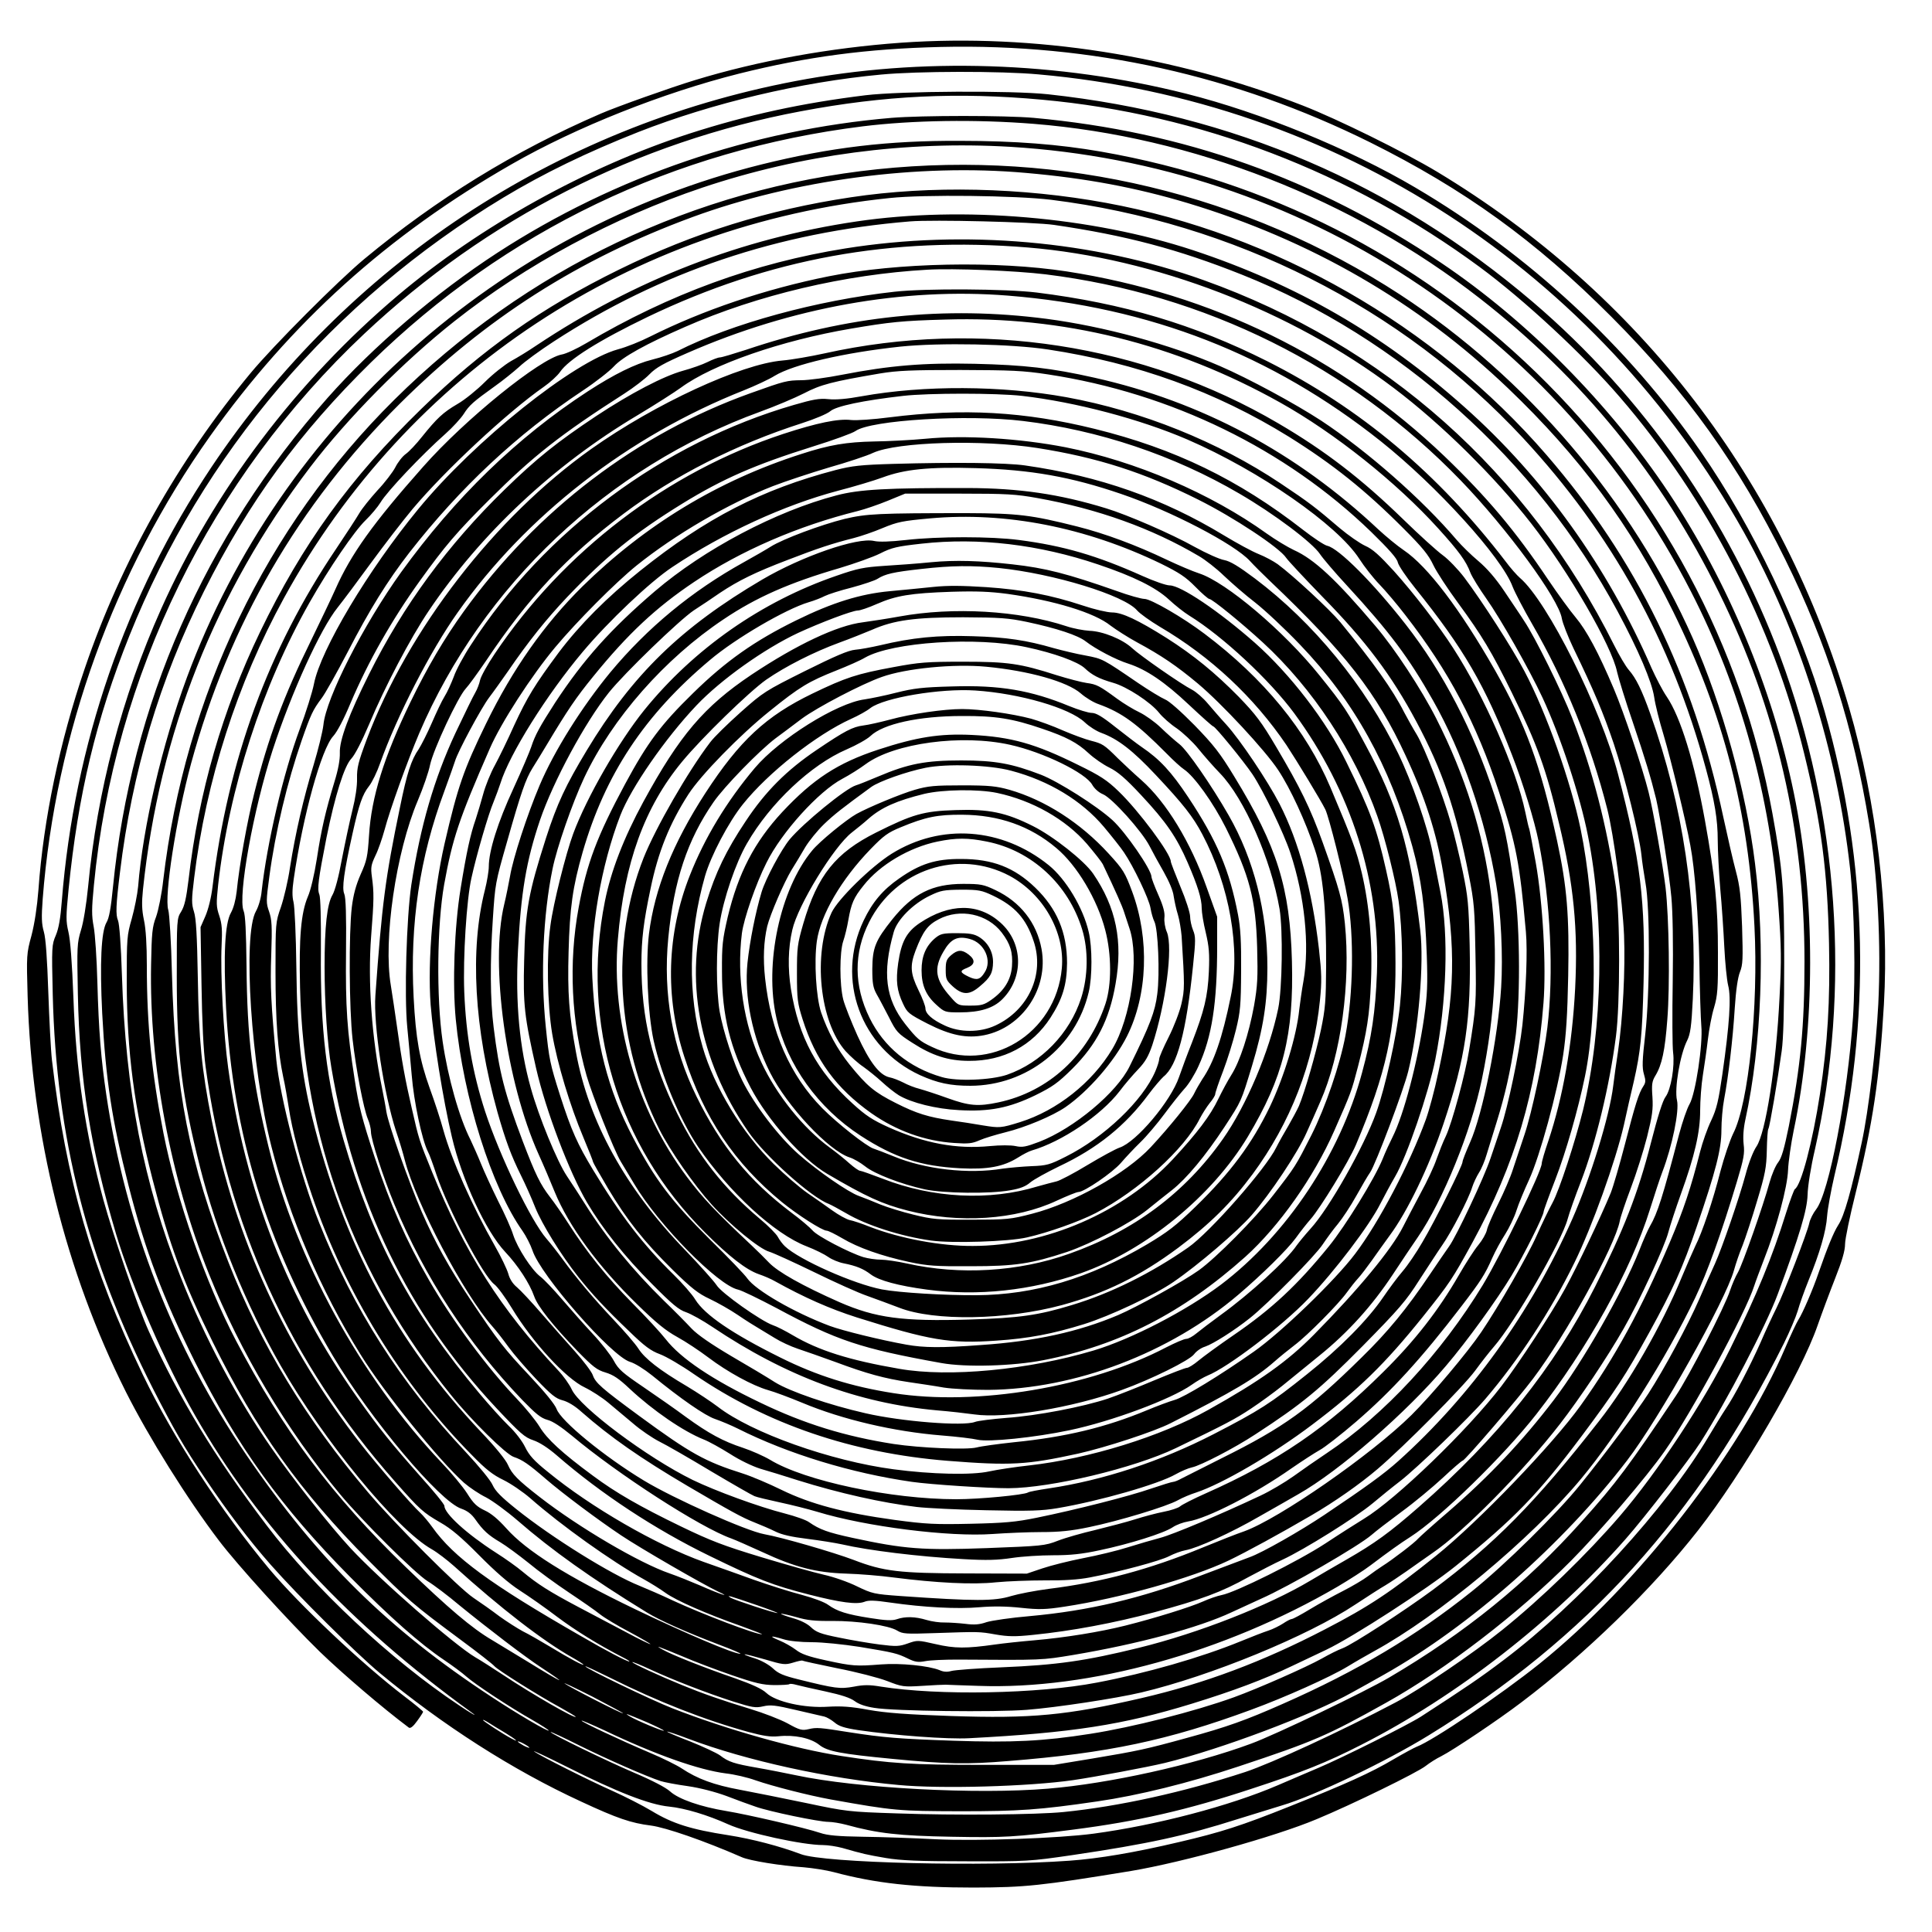
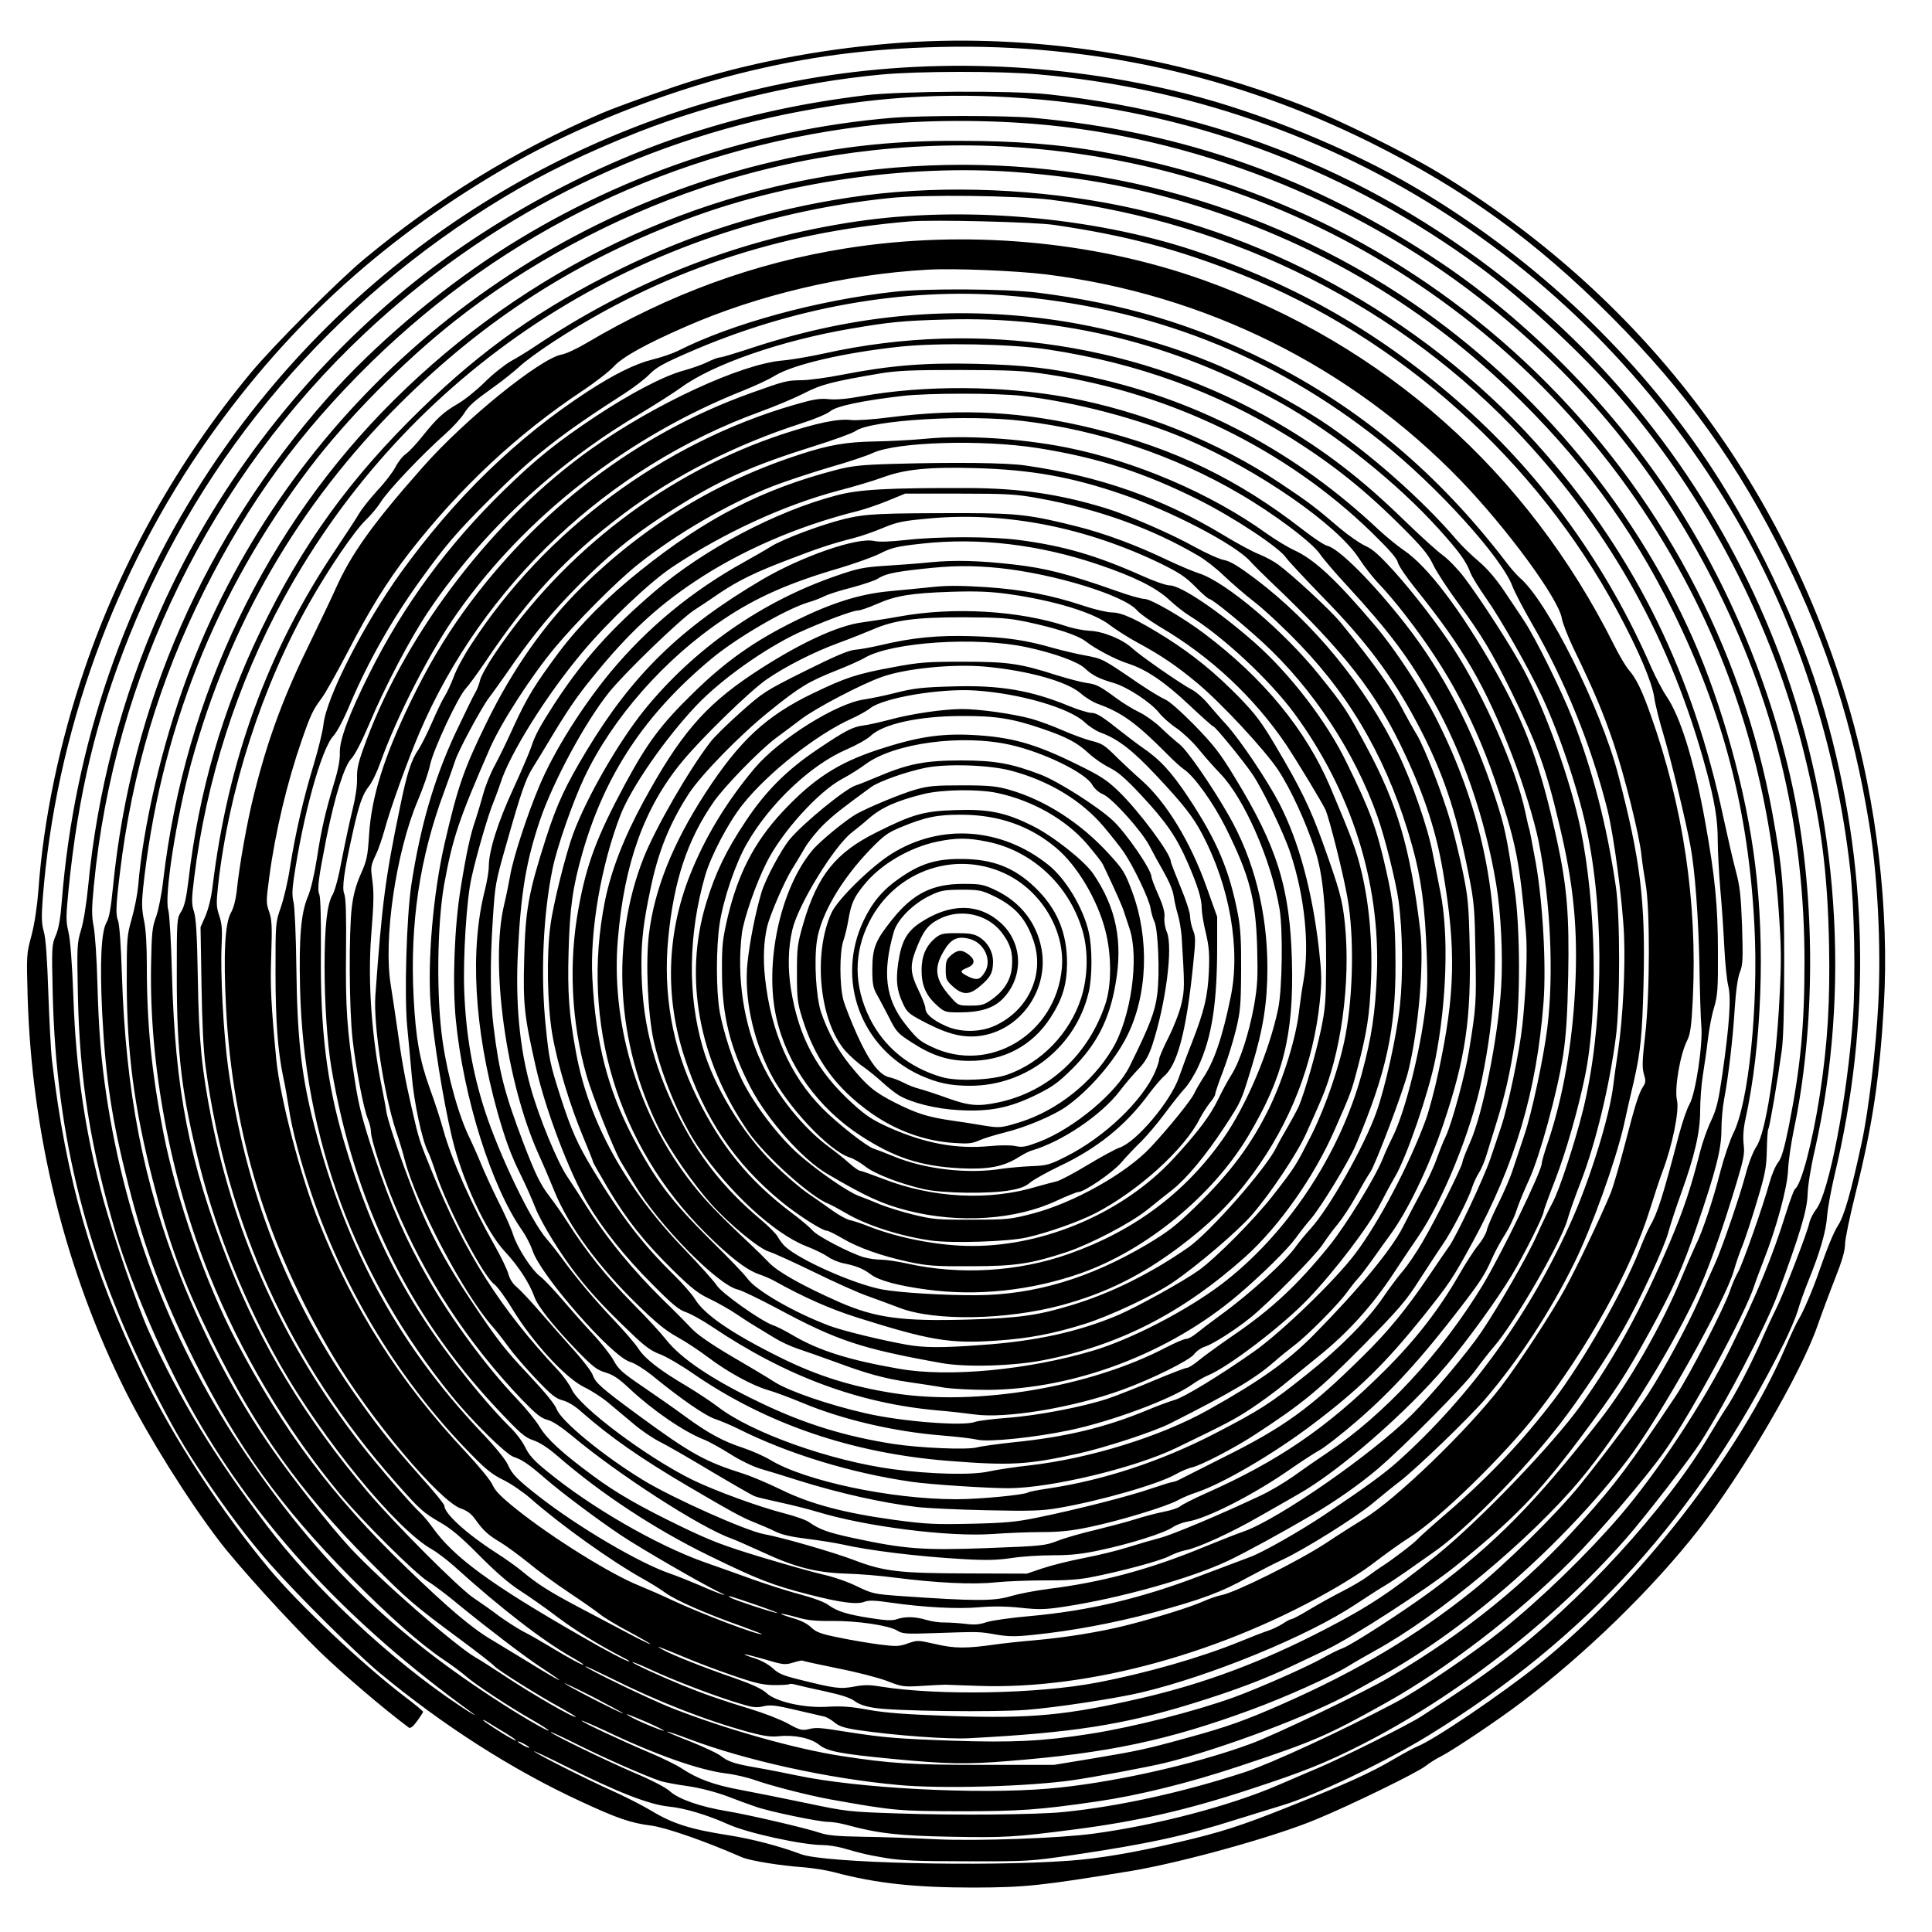
<svg xmlns="http://www.w3.org/2000/svg" version="1.0" width="100mm" height="100mm" viewBox="0 0 1000 1000" preserveAspectRatio="xMidYMid meet">
  <g transform="translate(0,1000) scale(0.1,-0.1)" fill="#000000" stroke="none">
-     <path d="M4665 9779 c-365 -26 -739 -93 -1069 -194 -122 -37 -406 -138 -486 -173 -447 -193 -849 -441 -1225 -753 -135 -112 -470 -448 -587 -589 -376 -453 -671 -977 -859 -1529 -130 -380 -214 -781 -240 -1146 -7 -90 -20 -175 -36 -237 -26 -95 -26 -102 -20 -315 21 -719 196 -1424 509 -2048 118 -234 316 -552 482 -770 94 -124 358 -415 522 -575 117 -113 325 -291 460 -392 8 -6 23 6 43 34 17 23 31 45 31 48 0 3 -43 39 -96 79 -219 167 -545 475 -701 661 -249 299 -497 679 -653 1003 -267 556 -398 1009 -471 1629 -6 51 -14 210 -19 353 -6 175 -13 277 -23 312 -12 42 -13 75 -6 170 66 855 371 1698 866 2395 418 588 918 1040 1563 1409 333 191 782 369 1176 468 352 88 663 129 1044 138 779 18 1522 -147 2220 -493 490 -244 857 -509 1250 -903 390 -391 659 -767 900 -1256 217 -439 353 -868 434 -1365 45 -272 63 -635 48 -937 -12 -228 -50 -552 -86 -718 -54 -250 -90 -379 -122 -427 -24 -38 -55 -114 -100 -243 -31 -91 -84 -213 -105 -245 -9 -14 -40 -79 -68 -145 -234 -547 -765 -1229 -1272 -1636 -202 -162 -550 -397 -636 -430 -13 -5 -67 -34 -120 -65 -116 -69 -247 -128 -538 -244 -250 -100 -356 -134 -570 -184 -233 -55 -417 -86 -570 -97 -440 -32 -1270 -12 -1390 34 -108 41 -253 79 -375 98 -194 30 -289 60 -396 125 -50 30 -141 76 -201 103 -126 56 -378 183 -408 205 -11 9 63 -26 165 -77 264 -133 431 -198 534 -208 80 -8 198 -43 306 -92 100 -45 384 -107 490 -107 25 0 70 -7 100 -15 108 -31 126 -35 225 -52 78 -13 169 -17 420 -17 312 -1 325 0 545 32 392 58 585 100 855 186 77 24 181 56 230 71 169 50 539 227 760 363 819 503 1391 1134 1839 2030 29 59 61 134 71 167 9 33 34 103 55 155 60 147 92 258 97 335 3 39 20 133 38 210 193 804 176 1610 -51 2403 -127 444 -370 954 -642 1346 -378 546 -892 1021 -1476 1365 -341 201 -801 389 -1186 486 -662 167 -1373 190 -2025 65 -1243 -237 -2322 -952 -3022 -2000 -443 -664 -709 -1435 -773 -2243 -7 -91 -16 -142 -31 -178 -21 -49 -22 -59 -16 -307 18 -741 178 -1370 520 -2042 105 -205 158 -298 266 -458 120 -179 231 -325 343 -452 142 -161 444 -460 563 -559 327 -271 687 -502 1043 -666 187 -87 258 -111 361 -124 77 -10 274 -78 471 -164 41 -18 200 -44 320 -52 47 -4 117 -15 155 -25 217 -58 418 -80 725 -80 268 1 345 9 815 86 267 45 746 178 960 268 181 75 523 242 565 276 19 15 55 38 80 50 61 31 294 187 415 279 332 251 678 588 915 891 231 296 532 811 618 1060 22 63 63 173 91 244 36 91 51 143 51 177 0 26 25 145 55 265 88 355 124 595 146 974 28 489 -37 1044 -180 1536 -342 1176 -1085 2143 -2131 2774 -173 104 -516 273 -695 343 -666 260 -1394 374 -2080 326z m710 -164 c1544 -137 2893 -1014 3652 -2371 287 -515 481 -1128 549 -1740 22 -201 29 -558 15 -770 -28 -407 -124 -909 -191 -994 -15 -19 -31 -51 -35 -70 -10 -49 -131 -362 -170 -440 -18 -36 -56 -117 -83 -180 -54 -121 -134 -275 -181 -344 -15 -22 -54 -86 -87 -141 -220 -372 -669 -862 -1062 -1158 -123 -93 -191 -139 -427 -292 -67 -43 -405 -212 -530 -265 -55 -23 -149 -64 -210 -90 -251 -108 -629 -207 -955 -251 -180 -24 -601 -39 -815 -29 -115 6 -286 12 -380 13 -128 2 -182 7 -220 20 -73 25 -375 95 -485 113 -133 22 -247 61 -292 102 -22 20 -93 57 -185 96 -149 64 -433 202 -433 211 0 3 66 -28 148 -69 141 -70 348 -161 422 -185 19 -6 82 -18 140 -26 63 -9 143 -30 200 -51 52 -20 120 -45 150 -55 69 -25 329 -79 378 -79 20 0 62 -7 92 -15 164 -45 272 -57 545 -62 275 -5 329 -2 630 37 334 43 589 101 925 212 263 86 386 135 566 227 492 250 998 644 1369 1066 97 110 333 415 387 500 135 212 338 601 399 765 115 310 152 435 155 515 1 46 17 146 38 235 187 828 123 1739 -179 2550 -266 712 -710 1349 -1280 1836 -720 614 -1553 972 -2510 1076 -185 20 -762 17 -945 -5 -326 -40 -609 -101 -910 -198 -532 -172 -1085 -479 -1509 -837 -525 -443 -952 -1009 -1227 -1624 -204 -457 -331 -942 -378 -1438 -9 -91 -24 -184 -37 -225 -20 -66 -21 -83 -16 -330 9 -447 65 -796 198 -1243 80 -267 254 -668 408 -937 330 -578 800 -1082 1431 -1538 42 -30 -2 -6 -65 37 -353 235 -749 606 -995 931 -270 356 -451 654 -610 1005 -58 128 -182 488 -235 680 -93 342 -142 670 -155 1045 -7 185 -16 301 -26 342 -13 56 -13 78 1 220 49 490 142 881 315 1313 378 944 1051 1733 1935 2267 209 126 434 235 700 340 383 150 838 258 1255 297 188 18 620 19 815 1z m18 -131 c814 -74 1598 -374 2267 -867 230 -170 536 -454 723 -671 455 -527 793 -1181 956 -1849 88 -359 120 -607 128 -982 6 -299 -7 -514 -47 -778 -38 -247 -97 -472 -130 -492 -4 -3 -25 -58 -45 -122 -71 -228 -152 -425 -289 -703 -137 -277 -377 -640 -570 -865 -173 -201 -407 -428 -611 -592 -146 -118 -429 -310 -550 -374 -284 -150 -642 -315 -780 -361 -321 -105 -653 -178 -940 -207 -140 -14 -562 -18 -865 -7 -247 8 -261 10 -465 53 -115 24 -270 55 -344 69 -136 25 -222 57 -303 111 -24 16 -98 53 -165 81 -155 66 -353 159 -353 166 0 3 53 -20 118 -50 266 -127 489 -205 628 -223 45 -5 114 -21 155 -36 90 -31 274 -78 389 -99 330 -59 351 -60 670 -61 307 0 408 7 710 51 213 31 472 95 728 180 395 131 461 160 767 331 308 172 683 460 956 734 147 148 391 433 486 569 138 196 419 715 463 855 7 22 30 83 50 135 65 165 122 375 125 465 2 44 15 135 29 203 113 534 114 1200 1 1747 -112 545 -341 1093 -648 1555 -305 458 -731 889 -1177 1189 -650 437 -1332 680 -2110 751 -146 13 -578 13 -735 0 -723 -61 -1432 -303 -2040 -698 -317 -206 -642 -483 -880 -752 -637 -721 -1017 -1586 -1110 -2529 -11 -112 -20 -163 -34 -186 -27 -47 -35 -208 -22 -470 18 -341 50 -553 136 -890 84 -332 180 -585 344 -914 222 -441 446 -752 802 -1112 211 -213 364 -348 486 -430 43 -29 96 -68 117 -87 44 -39 222 -157 344 -226 45 -26 82 -50 82 -53 0 -9 -160 84 -296 174 -534 350 -897 708 -1266 1248 -380 557 -627 1190 -728 1870 -27 183 -39 326 -46 580 -3 121 -12 251 -19 288 -11 58 -11 92 1 215 104 1085 605 2107 1399 2854 634 597 1412 993 2260 1152 434 82 813 100 1248 60z m-43 -125 c822 -66 1650 -389 2309 -903 532 -415 940 -916 1239 -1524 297 -603 442 -1231 442 -1909 0 -335 -20 -542 -81 -852 -24 -117 -37 -163 -55 -187 -14 -17 -34 -65 -45 -105 -33 -121 -139 -421 -163 -464 -13 -22 -31 -64 -41 -94 -27 -84 -213 -445 -281 -546 -242 -362 -309 -452 -487 -650 -284 -318 -604 -577 -997 -808 -126 -74 -589 -296 -714 -342 -297 -110 -737 -207 -1051 -233 -368 -31 -990 2 -1304 69 -53 11 -143 29 -201 39 -120 21 -149 30 -193 64 -18 13 -87 45 -154 72 -68 26 -121 49 -120 51 2 2 53 -15 113 -38 298 -112 722 -205 1084 -238 221 -21 675 -8 904 25 116 17 383 67 475 89 290 71 764 249 973 367 40 22 114 63 163 91 443 250 926 676 1257 1108 167 218 509 827 553 984 9 33 29 92 45 130 15 39 49 142 75 230 42 139 48 173 50 261 1 55 4 105 8 111 7 10 48 252 69 403 9 64 13 213 13 460 0 390 -7 470 -61 770 -159 869 -587 1666 -1224 2283 -622 602 -1391 992 -2250 1142 -218 38 -445 56 -730 56 -374 2 -673 -34 -1028 -122 -1361 -338 -2488 -1343 -2974 -2654 -129 -349 -228 -772 -253 -1083 -4 -42 -19 -117 -33 -167 -25 -87 -26 -99 -26 -330 1 -363 39 -649 133 -1017 87 -340 160 -536 313 -846 223 -452 451 -771 805 -1128 209 -210 225 -224 478 -412 88 -65 166 -126 174 -136 16 -19 227 -152 343 -215 43 -24 78 -45 78 -47 0 -13 -225 116 -375 216 -55 36 -120 78 -145 92 -107 63 -493 400 -647 566 -102 110 -293 351 -408 517 -176 252 -348 575 -470 885 -193 487 -285 962 -304 1565 -5 156 -13 261 -20 280 -13 30 -11 80 10 250 62 517 205 995 435 1455 231 462 494 821 865 1185 695 680 1567 1099 2544 1221 259 32 585 37 885 13z m-120 -119 c1503 -91 2834 -961 3522 -2301 258 -502 412 -1060 454 -1645 14 -195 15 -262 5 -454 -18 -361 -72 -705 -120 -775 -16 -23 -40 -84 -56 -145 -32 -119 -121 -378 -158 -460 -14 -30 -51 -113 -82 -185 -58 -133 -181 -361 -263 -488 -57 -89 -224 -312 -353 -472 -119 -148 -391 -416 -561 -552 -286 -229 -592 -412 -978 -582 -192 -85 -290 -120 -495 -176 -214 -59 -257 -68 -490 -107 l-200 -33 -365 0 c-373 0 -481 7 -735 46 -240 37 -594 137 -875 247 -110 43 -450 207 -450 217 0 3 57 -24 128 -59 248 -124 491 -219 717 -281 75 -20 113 -26 153 -22 84 9 168 -9 212 -44 42 -34 110 -47 380 -73 279 -27 383 -29 600 -11 515 41 826 107 1255 265 177 65 409 169 500 224 39 24 102 60 140 81 330 181 807 577 1068 890 193 232 445 631 591 937 63 132 137 338 216 601 36 120 41 147 35 195 -4 37 -1 81 9 127 84 383 104 898 50 1325 -46 375 -170 822 -322 1166 -315 712 -860 1351 -1515 1779 -799 521 -1752 749 -2706 649 -945 -99 -1817 -515 -2501 -1194 -662 -656 -1083 -1532 -1195 -2485 -8 -73 -25 -156 -37 -190 -20 -52 -23 -84 -26 -248 -10 -519 99 -1102 300 -1602 164 -408 401 -805 679 -1140 116 -139 387 -408 452 -449 33 -20 107 -76 165 -125 151 -123 341 -268 422 -321 154 -101 113 -83 -70 30 -69 42 -151 92 -183 111 -103 60 -227 165 -449 380 -377 364 -633 706 -876 1169 -158 301 -308 730 -376 1075 -61 313 -86 557 -86 867 0 107 -5 191 -15 236 -11 53 -12 89 -5 158 85 810 374 1540 864 2184 193 254 483 548 749 758 369 292 822 536 1283 691 510 171 1055 243 1594 211z m80 -135 c310 -27 570 -76 837 -156 635 -191 1191 -512 1658 -958 371 -354 637 -714 855 -1156 260 -528 391 -1035 421 -1629 21 -414 -30 -917 -110 -1073 -17 -35 -47 -123 -66 -195 -38 -150 -95 -319 -130 -387 -12 -26 -44 -98 -70 -161 -103 -250 -276 -551 -428 -745 -333 -426 -540 -635 -862 -875 -145 -107 -413 -281 -465 -301 -25 -9 -74 -34 -109 -54 -81 -45 -325 -153 -454 -200 -205 -74 -525 -155 -742 -189 -248 -39 -405 -46 -709 -36 -286 10 -361 16 -541 44 -150 24 -169 26 -209 16 -35 -8 -47 -5 -110 30 -39 21 -125 54 -191 74 -148 45 -245 79 -355 124 -113 46 -261 114 -257 119 2 2 44 -15 93 -38 119 -55 295 -123 429 -166 98 -31 115 -34 155 -25 38 9 64 6 170 -19 69 -16 135 -31 147 -34 12 -3 35 -16 52 -30 23 -20 51 -29 123 -40 191 -28 464 -48 574 -42 533 28 796 69 1154 179 214 66 374 126 520 196 52 25 131 62 175 83 138 66 521 314 669 433 305 246 425 370 652 672 174 233 231 320 351 538 121 220 172 332 245 546 99 289 128 402 128 500 0 47 6 119 14 160 22 116 45 310 55 471 6 94 16 161 27 188 15 38 16 67 11 235 -6 159 -11 207 -32 286 -14 52 -43 178 -65 280 -158 740 -448 1334 -915 1875 -580 671 -1408 1145 -2280 1305 -436 80 -910 91 -1320 29 -428 -64 -814 -184 -1200 -374 -403 -198 -708 -413 -1025 -722 -369 -359 -615 -700 -834 -1154 -195 -405 -318 -831 -370 -1282 -12 -98 -21 -137 -38 -165 -23 -36 -23 -42 -23 -337 0 -404 26 -613 120 -985 87 -343 237 -712 417 -1027 224 -391 600 -849 783 -952 28 -16 79 -55 115 -87 241 -218 461 -388 612 -473 32 -18 58 -35 58 -37 0 -7 -73 32 -170 91 -50 30 -114 67 -143 81 -28 15 -83 50 -122 78 -38 29 -99 72 -135 96 -76 51 -409 385 -547 548 -322 380 -553 761 -720 1187 -204 519 -277 891 -293 1495 -4 165 -13 310 -19 330 -22 69 41 474 118 758 197 721 555 1339 1080 1862 444 442 925 749 1514 966 525 193 1169 279 1727 229z m130 -139 c946 -118 1814 -556 2443 -1233 460 -496 768 -1053 947 -1713 45 -166 61 -262 61 -370 0 -52 6 -165 13 -250 8 -85 17 -221 21 -302 4 -81 13 -171 20 -199 16 -61 7 -201 -30 -459 -20 -137 -29 -178 -58 -240 -20 -41 -45 -113 -57 -160 -47 -186 -86 -303 -157 -470 -148 -347 -284 -596 -461 -844 -146 -204 -530 -602 -747 -777 -234 -188 -350 -265 -576 -382 -323 -168 -622 -280 -949 -356 -390 -90 -570 -107 -988 -93 -231 8 -337 16 -427 32 -91 17 -141 20 -210 16 -120 -8 -269 25 -318 71 -22 21 -72 44 -162 76 -160 55 -326 121 -374 148 -46 26 -30 20 103 -35 60 -26 174 -69 255 -97 123 -42 158 -50 219 -51 40 0 76 2 78 5 3 3 20 1 37 -4 18 -5 85 -20 150 -34 83 -18 128 -33 151 -50 21 -16 56 -28 102 -35 103 -17 626 -23 789 -10 153 12 462 59 593 90 358 85 862 292 1107 455 61 40 130 85 155 99 25 15 74 48 110 73 36 26 97 68 135 95 162 110 469 422 659 667 100 129 247 348 330 494 80 139 212 424 231 498 9 34 38 123 65 198 72 199 100 321 100 433 0 51 6 134 14 183 8 50 20 133 26 185 6 52 20 127 32 165 18 62 21 95 20 285 0 242 -15 393 -67 682 -55 304 -126 536 -198 642 -22 32 -57 100 -79 149 -227 523 -559 987 -969 1351 -420 375 -869 634 -1404 811 -525 173 -1191 230 -1740 149 -597 -88 -1147 -301 -1660 -643 -38 -26 -97 -62 -130 -80 -33 -19 -94 -67 -135 -108 -41 -41 -105 -93 -142 -114 -75 -44 -106 -73 -184 -170 -29 -37 -67 -77 -84 -89 -17 -12 -41 -43 -54 -69 -13 -25 -55 -80 -93 -120 -37 -41 -79 -93 -93 -117 -14 -24 -68 -107 -121 -186 -351 -520 -559 -1091 -639 -1748 -7 -58 -22 -117 -37 -152 l-25 -57 5 -298 c3 -196 10 -341 21 -423 110 -817 437 -1533 982 -2150 128 -145 143 -158 234 -211 55 -31 109 -77 200 -169 84 -85 153 -145 210 -182 47 -30 134 -91 193 -136 96 -72 214 -145 342 -211 22 -11 36 -20 32 -21 -12 0 -117 54 -254 134 -464 266 -655 406 -765 561 -20 28 -48 61 -63 75 -47 43 -217 240 -307 355 -392 503 -648 1060 -773 1681 -51 258 -66 409 -71 729 -4 225 -9 312 -20 346 -13 41 -13 62 1 175 61 502 223 1008 465 1449 640 1168 1797 1932 3135 2070 179 19 655 13 835 -9z m15 -130 c371 -54 643 -126 974 -258 815 -325 1524 -960 1944 -1743 108 -201 177 -364 189 -443 5 -37 27 -125 49 -197 37 -124 115 -444 138 -570 24 -125 42 -369 47 -615 2 -140 7 -284 10 -320 9 -95 -30 -352 -61 -405 -13 -22 -37 -92 -54 -156 -85 -324 -111 -407 -151 -476 -10 -17 -35 -73 -55 -125 -85 -214 -292 -577 -443 -775 -161 -211 -334 -395 -548 -580 -77 -66 -146 -128 -154 -137 -15 -19 -134 -110 -185 -142 -16 -10 -50 -34 -74 -52 -25 -19 -83 -53 -130 -77 -47 -24 -124 -66 -170 -94 -46 -28 -89 -51 -95 -51 -6 0 -27 -11 -46 -24 -19 -12 -53 -29 -75 -36 -22 -7 -87 -32 -145 -56 -206 -84 -485 -164 -742 -213 -307 -59 -821 -68 -1118 -21 -59 10 -89 10 -140 0 -72 -13 -96 -10 -285 37 -81 20 -107 31 -135 58 -21 19 -58 40 -92 51 -32 10 -56 19 -54 21 2 2 49 -10 105 -26 94 -28 104 -29 145 -17 25 8 46 12 48 11 2 -2 84 -20 182 -40 98 -19 214 -49 258 -66 77 -30 84 -31 182 -25 55 4 110 6 121 6 11 -1 87 -3 169 -6 574 -21 1274 172 1860 514 59 35 136 84 170 110 94 71 154 114 206 147 156 100 482 418 652 635 264 338 489 743 588 1060 23 74 52 162 65 196 50 131 88 314 75 369 -14 60 16 238 53 310 16 33 22 71 29 215 24 500 -50 1000 -220 1475 -44 124 -74 185 -111 227 -16 18 -50 76 -76 128 -449 898 -1188 1555 -2125 1890 -570 204 -1236 263 -1855 164 -470 -75 -911 -236 -1340 -490 -49 -29 -107 -56 -128 -59 -111 -21 -499 -334 -717 -581 -260 -293 -374 -453 -454 -634 -21 -47 -78 -166 -126 -265 -141 -286 -222 -504 -294 -791 -36 -141 -78 -376 -91 -509 -5 -43 -16 -85 -30 -110 -31 -55 -39 -215 -25 -490 34 -652 210 -1226 553 -1803 194 -327 554 -755 665 -791 31 -11 52 -27 72 -55 40 -57 67 -82 130 -119 30 -18 95 -66 145 -106 49 -41 144 -110 210 -154 66 -44 138 -94 160 -112 22 -18 92 -60 155 -93 63 -34 111 -62 106 -62 -5 0 -59 26 -120 59 -61 32 -174 92 -252 133 -153 81 -212 119 -289 183 -27 23 -90 68 -139 99 -151 97 -266 202 -266 242 0 8 -55 76 -123 151 -154 174 -212 246 -326 407 -360 507 -582 1073 -670 1709 -24 171 -41 488 -34 633 4 80 2 112 -12 154 -16 47 -16 64 -6 159 56 498 228 1030 473 1462 102 180 233 371 290 426 29 28 64 70 78 93 33 56 214 247 336 355 37 33 79 79 94 102 29 46 50 64 160 143 41 29 98 75 127 101 28 27 109 86 180 132 553 360 1161 565 1843 621 118 10 641 -3 745 -18z m-135 -117 c656 -54 1363 -326 1895 -728 246 -186 520 -456 711 -701 194 -249 417 -634 444 -768 7 -31 43 -149 82 -262 63 -186 92 -282 120 -395 20 -86 69 -394 79 -509 7 -75 10 -242 7 -436 -3 -173 -2 -339 2 -368 9 -72 -11 -191 -39 -229 -15 -19 -41 -103 -76 -239 -67 -262 -142 -453 -289 -744 -212 -419 -504 -783 -912 -1140 -152 -133 -228 -188 -374 -272 -58 -33 -142 -82 -187 -109 -218 -130 -579 -272 -888 -348 -277 -68 -424 -89 -710 -101 -126 -5 -244 -14 -261 -19 -21 -6 -40 -5 -60 4 -56 23 -203 38 -304 30 -129 -10 -147 -9 -285 21 -92 20 -128 33 -156 55 -20 15 -58 37 -85 48 -58 24 -47 27 22 6 29 -9 89 -15 146 -15 56 0 162 -11 246 -24 183 -30 196 -34 252 -61 37 -18 53 -20 90 -13 25 5 99 8 165 8 448 -3 435 -3 600 24 338 57 649 141 820 221 39 18 106 49 150 69 144 63 510 275 575 332 19 17 88 70 153 118 66 48 162 128 215 177 52 49 99 89 103 89 11 0 286 320 364 424 170 225 424 687 449 816 3 19 29 96 57 170 28 74 66 194 84 265 27 109 32 142 28 207 -5 65 -2 82 15 110 34 56 50 130 62 291 14 173 9 525 -9 682 -13 108 -65 406 -88 495 -31 124 -128 413 -180 535 -80 189 -141 302 -198 370 -28 33 -92 121 -142 195 -168 251 -316 427 -537 639 -536 512 -1205 840 -1954 956 -364 56 -877 46 -1232 -25 -329 -66 -651 -175 -925 -312 -49 -25 -124 -55 -166 -66 -230 -63 -744 -474 -1034 -827 -260 -316 -506 -729 -540 -905 -8 -41 -41 -147 -74 -235 -85 -229 -169 -588 -197 -840 -3 -34 -16 -78 -29 -101 -70 -122 -25 -809 80 -1219 93 -366 255 -744 460 -1074 123 -199 408 -551 537 -666 29 -25 80 -59 113 -75 33 -17 107 -71 165 -121 176 -153 380 -298 668 -475 65 -40 206 -103 372 -166 69 -26 119 -47 112 -48 -33 -1 -285 106 -547 232 -353 170 -561 301 -664 417 -43 48 -79 78 -112 93 -40 19 -58 35 -91 88 -23 36 -83 108 -133 160 -420 444 -751 1047 -895 1634 -84 343 -111 565 -114 936 -2 177 -6 264 -15 285 -31 75 50 524 150 832 98 300 248 629 337 739 27 34 105 138 172 230 68 93 165 219 216 280 169 201 491 501 679 632 33 23 71 58 84 77 43 64 203 164 454 285 630 302 1261 417 1967 359z m92 -139 c825 -102 1578 -476 2148 -1066 241 -250 508 -614 524 -715 4 -24 31 -93 60 -154 107 -221 154 -333 209 -495 57 -171 132 -471 143 -575 3 -33 13 -98 21 -145 24 -131 23 -567 -1 -782 -16 -137 -17 -175 -7 -208 10 -33 9 -44 -3 -62 -24 -36 -43 -98 -96 -303 -27 -104 -60 -217 -73 -250 -49 -119 -174 -382 -236 -495 -70 -128 -237 -383 -330 -505 -175 -228 -545 -585 -711 -686 -36 -22 -126 -79 -200 -128 -139 -91 -466 -254 -537 -267 -21 -4 -65 -19 -98 -34 -66 -29 -245 -85 -400 -124 -132 -33 -310 -62 -470 -76 -71 -6 -164 -16 -205 -22 -149 -21 -208 -21 -307 2 -92 21 -95 21 -143 4 -45 -16 -60 -17 -147 -6 -54 7 -149 23 -211 36 -95 19 -118 28 -145 54 -20 19 -55 36 -95 47 -34 10 -61 20 -59 22 3 2 38 -6 78 -17 57 -17 99 -21 186 -20 131 1 294 -23 337 -50 28 -17 46 -18 191 -13 236 8 233 8 318 -7 64 -11 101 -12 195 -2 198 20 418 61 627 117 241 65 347 104 485 181 58 31 138 73 178 91 114 53 378 218 467 292 44 37 107 88 140 113 88 68 358 328 443 427 171 200 338 454 461 705 92 187 213 525 256 712 14 65 37 166 51 224 36 158 44 241 51 511 10 426 -15 634 -132 1082 -90 343 -365 894 -508 1016 -15 13 -49 51 -74 85 -350 456 -751 793 -1235 1037 -378 190 -744 299 -1193 355 -156 19 -575 22 -735 4 -400 -44 -843 -165 -1123 -307 -27 -13 -85 -33 -130 -44 -89 -22 -198 -76 -335 -165 -366 -238 -687 -550 -966 -936 -195 -272 -389 -652 -402 -790 -4 -35 -27 -128 -51 -208 -51 -167 -94 -351 -122 -530 -10 -69 -32 -161 -47 -205 -28 -80 -28 -81 -28 -335 0 -254 12 -412 40 -545 9 -38 21 -111 29 -160 16 -111 62 -284 120 -453 171 -500 463 -975 828 -1344 71 -73 108 -102 162 -128 39 -19 102 -62 140 -95 160 -141 423 -328 585 -418 36 -20 88 -52 115 -72 56 -40 211 -108 390 -171 66 -24 115 -43 109 -43 -30 -2 -311 105 -464 176 -52 25 -129 58 -170 75 -146 58 -452 248 -639 398 -76 61 -107 92 -121 123 -10 24 -71 98 -140 172 -337 358 -580 738 -758 1186 -97 243 -202 644 -222 845 -27 283 -32 380 -26 543 5 149 3 181 -11 222 -16 45 -16 55 1 181 31 233 93 491 167 704 48 138 59 160 103 219 18 23 79 132 136 241 112 217 205 367 319 514 263 337 557 612 897 838 65 43 138 100 162 126 44 48 164 115 368 204 375 165 828 272 1254 296 136 8 455 -5 612 -24z m-196 -110 c736 -59 1368 -306 1931 -754 291 -232 626 -601 682 -752 12 -31 58 -119 102 -195 170 -294 303 -621 388 -956 34 -134 79 -475 87 -653 7 -177 -6 -429 -31 -601 -9 -57 -20 -138 -25 -179 -19 -158 -118 -477 -212 -690 -214 -483 -524 -914 -901 -1253 -74 -66 -163 -131 -382 -278 -124 -83 -322 -196 -387 -219 -35 -13 -149 -56 -255 -96 -309 -118 -576 -181 -883 -209 -96 -8 -197 -23 -223 -31 -37 -13 -64 -15 -110 -9 -34 4 -82 7 -107 7 -24 -1 -67 5 -94 13 -59 18 -111 19 -154 4 -24 -8 -57 -7 -138 6 -122 19 -171 35 -217 68 -18 14 -77 36 -137 52 -58 15 -168 50 -245 77 -77 28 -196 70 -264 94 -243 87 -582 282 -806 466 -71 57 -96 85 -117 128 -15 31 -51 78 -85 110 -32 31 -100 106 -151 167 -352 419 -551 791 -704 1313 -88 302 -121 575 -117 980 1 165 -2 275 -8 290 -12 29 -6 76 37 295 44 217 92 371 129 409 18 19 54 89 91 176 83 198 214 447 309 588 270 401 646 754 1083 1014 90 54 190 118 223 142 163 120 520 244 880 305 199 34 266 41 488 47 606 19 1189 -125 1732 -429 283 -158 604 -414 820 -653 106 -117 144 -169 166 -229 9 -22 46 -82 82 -133 73 -103 223 -367 291 -513 93 -200 194 -506 235 -714 88 -439 77 -1002 -25 -1420 -41 -165 -123 -416 -158 -480 -18 -33 -55 -109 -82 -170 -46 -104 -197 -367 -287 -500 -71 -105 -258 -327 -361 -429 -207 -205 -686 -537 -866 -602 -36 -12 -132 -50 -215 -84 -274 -113 -523 -180 -797 -214 -70 -9 -157 -26 -194 -37 -87 -27 -185 -27 -573 0 -137 10 -146 12 -225 50 -44 22 -121 49 -171 60 -49 11 -195 52 -324 91 -195 59 -263 85 -416 159 -213 103 -338 175 -455 262 -163 120 -239 191 -277 254 -20 33 -73 98 -118 145 -151 158 -334 404 -455 615 -118 205 -199 388 -281 636 -65 197 -82 264 -103 400 -40 256 -48 374 -45 664 2 186 -1 279 -9 298 -13 30 -2 112 43 314 33 149 51 201 85 244 16 20 42 74 58 120 87 243 259 579 401 779 354 502 885 914 1482 1150 57 23 129 56 159 75 97 59 360 120 651 151 203 21 574 14 764 -15 461 -70 869 -218 1247 -452 227 -142 395 -276 594 -476 97 -97 128 -135 153 -188 17 -36 75 -124 128 -196 123 -168 175 -254 278 -464 132 -269 178 -396 244 -675 77 -318 99 -548 84 -855 -15 -293 -63 -564 -139 -791 -19 -55 -34 -107 -34 -116 0 -40 -208 -468 -305 -629 -214 -352 -510 -672 -807 -870 -51 -34 -129 -88 -173 -120 -45 -32 -121 -77 -170 -100 -210 -99 -455 -202 -520 -219 -38 -10 -114 -32 -168 -49 -53 -17 -157 -42 -230 -56 -72 -14 -168 -38 -212 -53 l-80 -27 -310 1 c-352 1 -431 10 -587 70 -103 39 -371 117 -462 133 -94 17 -468 184 -622 277 -207 125 -431 309 -453 371 -9 24 -60 87 -140 172 -130 138 -162 178 -306 394 -111 166 -183 296 -252 454 -69 159 -172 451 -183 518 -4 28 -15 84 -23 125 -53 258 -74 548 -56 784 15 191 15 226 4 307 -7 50 -4 63 18 110 15 30 35 89 47 132 28 106 118 356 180 502 327 765 977 1378 1765 1664 77 28 179 71 226 95 88 46 147 61 394 103 90 15 165 18 415 18 266 -1 324 -3 455 -23 637 -97 1229 -386 1672 -815 92 -90 134 -137 138 -158 4 -17 44 -76 89 -132 253 -315 363 -504 503 -867 55 -141 116 -340 137 -446 62 -310 79 -682 45 -964 -20 -158 -80 -439 -118 -552 -21 -62 -48 -144 -61 -183 -12 -38 -46 -117 -75 -175 -29 -58 -56 -120 -59 -137 -4 -18 -24 -53 -44 -77 -21 -25 -66 -95 -101 -156 -105 -182 -227 -339 -391 -501 -291 -289 -544 -462 -920 -629 -63 -28 -122 -58 -132 -67 -9 -8 -48 -21 -85 -28 -37 -7 -104 -25 -148 -39 -44 -14 -136 -38 -205 -55 -69 -16 -157 -41 -195 -56 -67 -26 -82 -27 -368 -38 -332 -12 -425 -5 -694 53 -129 28 -170 43 -225 81 -14 11 -71 31 -125 45 -137 35 -360 117 -478 174 -236 116 -585 377 -626 469 -11 24 -43 70 -72 100 -297 317 -480 605 -649 1021 -70 172 -69 169 -107 335 -34 147 -52 246 -76 420 -9 66 -24 162 -32 214 -40 236 26 689 139 956 28 66 57 150 64 186 17 80 144 351 184 394 16 17 63 82 106 145 220 329 419 541 712 761 262 197 581 359 924 469 65 21 130 48 146 62 31 26 167 55 377 79 131 15 482 15 615 0 277 -32 610 -120 856 -226 372 -161 777 -442 890 -618 25 -39 72 -99 104 -132 32 -33 93 -105 135 -160 225 -290 366 -557 484 -915 89 -272 107 -365 139 -723 9 -100 1 -302 -18 -482 -16 -144 -75 -425 -111 -530 -16 -49 -41 -121 -54 -160 -32 -97 -177 -405 -215 -457 -17 -24 -61 -88 -98 -143 -121 -180 -218 -298 -354 -431 -271 -267 -403 -362 -723 -521 -99 -50 -193 -97 -210 -106 -16 -9 -36 -17 -42 -17 -7 0 -59 -16 -115 -35 -112 -39 -387 -109 -593 -151 -108 -22 -165 -27 -340 -31 -186 -4 -231 -2 -395 20 -262 36 -434 82 -584 155 -67 33 -157 71 -201 85 -196 62 -270 103 -536 298 -196 144 -227 171 -241 212 -6 17 -48 73 -92 122 -45 50 -123 138 -174 197 -51 59 -108 120 -126 135 -22 18 -38 43 -45 70 -7 24 -38 89 -70 145 -118 207 -223 444 -266 598 -14 52 -46 150 -71 218 -52 145 -72 257 -83 469 -20 382 31 725 159 1068 26 72 51 141 55 155 14 49 136 276 177 330 23 30 66 91 97 135 106 155 199 271 307 385 201 211 347 330 597 484 208 128 375 201 675 295 106 33 205 69 220 80 80 57 579 87 867 52 391 -47 780 -177 1120 -376 179 -104 379 -254 418 -314 14 -21 76 -94 139 -162 221 -240 320 -373 445 -594 151 -266 271 -612 327 -950 25 -146 36 -375 26 -535 -16 -260 -95 -656 -161 -803 -21 -48 -39 -93 -39 -101 0 -20 -141 -303 -208 -416 -30 -52 -76 -120 -102 -150 -26 -30 -71 -91 -101 -135 -79 -116 -223 -262 -394 -398 -190 -152 -245 -187 -483 -310 -274 -141 -572 -239 -854 -281 -54 -8 -102 -17 -107 -21 -22 -13 -252 -35 -371 -35 -337 0 -783 94 -964 204 -32 19 -95 47 -140 62 -104 34 -179 75 -296 160 -51 38 -150 107 -219 154 -109 74 -130 92 -154 137 -15 28 -64 91 -110 140 -45 48 -116 129 -159 179 -42 49 -92 102 -112 117 -45 35 -117 146 -140 216 -9 30 -44 109 -78 175 -33 67 -73 154 -89 194 -16 40 -41 95 -54 123 -58 114 -117 323 -144 509 -33 226 -29 604 8 812 43 237 75 335 236 703 58 134 216 378 339 525 112 134 312 335 421 423 199 160 473 320 706 411 65 25 195 68 289 96 95 27 198 61 229 76 125 57 564 70 851 25 311 -49 550 -126 832 -267 184 -92 420 -248 455 -301 10 -15 95 -106 189 -203 223 -227 358 -407 485 -645 134 -251 204 -454 271 -792 29 -146 31 -178 35 -413 5 -252 3 -275 -33 -496 -19 -122 -88 -375 -120 -444 -15 -30 -36 -85 -49 -121 -12 -36 -49 -115 -82 -175 -32 -60 -73 -138 -91 -174 -59 -117 -231 -325 -460 -557 -137 -139 -279 -240 -547 -390 -246 -138 -617 -253 -928 -288 -73 -8 -166 -22 -207 -31 -89 -20 -300 -15 -495 11 -325 43 -736 189 -910 324 -33 25 -105 73 -160 106 -141 83 -218 143 -251 195 -16 25 -74 92 -129 150 -103 109 -189 211 -265 315 -24 33 -60 79 -81 103 -81 93 -242 428 -318 659 -65 200 -99 395 -108 619 -7 181 12 477 37 589 26 119 88 332 115 395 12 30 28 73 35 95 47 152 240 460 427 682 132 157 348 362 463 438 265 177 579 321 858 395 81 21 185 52 231 69 113 42 238 55 481 48 286 -8 494 -45 754 -134 255 -87 586 -259 666 -347 19 -21 66 -68 105 -105 387 -368 551 -578 700 -901 100 -214 161 -403 194 -602 69 -402 63 -636 -24 -1038 -19 -91 -49 -201 -65 -245 -83 -228 -243 -533 -366 -695 -104 -138 -383 -407 -524 -506 -175 -123 -360 -236 -410 -250 -25 -7 -90 -31 -145 -54 -212 -88 -418 -138 -687 -165 -84 -9 -171 -21 -193 -27 -50 -13 -291 -3 -430 18 -250 39 -462 104 -690 214 -247 118 -411 228 -489 328 -24 31 -102 116 -173 187 -132 134 -238 266 -333 415 -30 47 -72 107 -93 134 -51 66 -76 118 -141 288 -95 252 -122 356 -151 591 -18 142 -19 339 -4 561 12 181 12 185 74 401 71 251 96 323 131 379 18 28 51 83 74 121 109 182 152 245 240 353 179 221 326 358 523 490 240 161 537 290 847 367 36 9 106 33 155 53 l90 37 280 0 c248 0 294 -3 405 -23 313 -56 593 -157 835 -300 33 -19 92 -65 130 -102 39 -37 111 -100 162 -139 51 -40 156 -138 233 -219 276 -287 464 -625 580 -1042 47 -170 66 -315 75 -565 5 -151 3 -203 -14 -323 -33 -228 -105 -502 -163 -617 -14 -28 -38 -79 -52 -115 -41 -100 -191 -344 -277 -450 -164 -202 -296 -325 -493 -460 -76 -52 -158 -112 -182 -132 -25 -21 -52 -38 -61 -38 -8 0 -83 -29 -167 -64 -83 -35 -191 -78 -241 -95 -129 -43 -368 -89 -526 -100 -74 -6 -148 -15 -163 -21 -61 -23 -379 2 -566 45 -189 43 -392 113 -468 160 -37 24 -139 85 -227 136 -108 64 -174 110 -205 142 -25 27 -89 92 -144 145 -162 159 -297 324 -406 497 -25 40 -68 106 -96 148 -49 73 -145 305 -187 457 -58 206 -80 439 -66 709 15 302 43 466 114 676 69 202 233 506 357 661 81 101 363 373 438 424 36 23 97 64 136 91 96 64 183 107 354 172 150 58 228 84 339 112 35 9 103 32 150 52 77 32 103 37 246 50 391 35 805 -46 1195 -235 93 -46 127 -68 177 -119 34 -35 67 -63 72 -63 15 0 167 -124 277 -225 259 -238 476 -568 593 -899 40 -113 96 -338 110 -439 21 -154 24 -383 7 -542 -17 -158 -76 -424 -123 -555 -63 -175 -243 -494 -339 -599 -28 -31 -60 -70 -73 -88 -53 -78 -243 -251 -391 -358 -52 -38 -110 -82 -128 -97 -18 -15 -41 -28 -52 -28 -11 0 -57 -20 -104 -44 -393 -206 -981 -305 -1411 -237 -217 34 -396 90 -585 184 -250 124 -392 221 -441 300 -16 27 -67 85 -113 130 -160 157 -271 302 -416 541 -81 134 -113 205 -171 386 -52 163 -57 188 -74 355 -28 268 -14 580 35 818 22 109 102 340 164 472 144 306 416 616 722 820 168 113 340 189 601 265 76 23 170 56 208 75 61 31 88 37 215 51 295 33 608 -4 915 -108 181 -61 297 -118 365 -181 32 -30 79 -67 105 -83 175 -108 417 -334 544 -506 294 -400 445 -873 428 -1344 -8 -202 -27 -332 -77 -516 -114 -425 -391 -840 -730 -1097 -181 -136 -463 -282 -659 -341 -339 -101 -750 -140 -1006 -95 -261 45 -418 95 -552 174 -37 22 -84 46 -103 52 -62 22 -267 167 -291 207 -13 20 -86 102 -163 182 -309 319 -500 666 -565 1025 -36 195 -44 307 -38 519 6 227 21 335 73 516 116 401 319 709 659 994 132 112 393 264 511 299 28 8 66 23 83 32 18 9 80 29 140 44 59 16 119 36 133 45 39 25 81 35 226 51 158 18 262 19 403 5 282 -29 649 -141 715 -220 14 -16 67 -54 117 -84 264 -155 488 -365 656 -613 52 -79 178 -286 201 -333 19 -40 93 -332 115 -460 34 -193 30 -492 -11 -710 -28 -150 -103 -370 -176 -515 -82 -161 -83 -163 -197 -310 -97 -125 -297 -326 -386 -390 -81 -58 -322 -191 -418 -232 -206 -87 -430 -136 -712 -155 -202 -15 -294 -14 -383 2 -134 24 -329 72 -397 97 -184 69 -383 184 -427 246 -12 18 -99 109 -194 202 -199 198 -284 310 -397 526 -132 251 -194 493 -211 826 -13 246 45 584 145 843 55 142 231 397 394 569 126 133 351 293 526 375 117 54 281 116 309 116 12 0 56 15 99 34 98 43 175 56 386 63 129 4 199 1 290 -11 242 -34 450 -97 533 -164 28 -21 90 -61 138 -87 124 -67 204 -121 314 -213 124 -104 348 -345 416 -448 63 -95 142 -266 189 -409 43 -126 60 -310 59 -605 -1 -181 -4 -220 -27 -331 -27 -126 -83 -320 -114 -394 -10 -22 -35 -68 -55 -103 -21 -35 -49 -85 -62 -111 -52 -108 -345 -441 -456 -518 -191 -133 -400 -237 -602 -298 -174 -53 -271 -67 -533 -75 -345 -10 -482 8 -670 90 -192 85 -320 157 -366 206 -19 20 -59 60 -89 88 -185 174 -252 244 -335 355 -260 347 -393 806 -357 1229 33 396 138 684 332 919 102 124 348 363 436 425 98 68 245 143 379 192 55 20 130 50 168 66 113 50 222 65 472 65 192 -1 234 -4 330 -24 155 -33 264 -69 305 -101 50 -39 156 -95 220 -115 93 -30 189 -95 313 -212 66 -62 123 -113 127 -113 10 0 157 -180 203 -248 56 -84 162 -304 196 -407 74 -224 100 -477 68 -661 -9 -49 -18 -116 -22 -149 -14 -138 -79 -350 -153 -505 -92 -190 -203 -340 -383 -515 -104 -101 -145 -132 -254 -197 -297 -175 -581 -260 -880 -262 -164 -1 -400 13 -490 30 -146 28 -428 153 -502 223 -13 12 -29 34 -37 49 -8 15 -50 58 -95 95 -186 157 -320 328 -425 542 -131 265 -186 494 -186 777 0 125 11 217 47 387 39 191 99 339 197 491 65 100 266 306 418 428 157 127 204 155 348 212 58 23 124 52 147 66 141 81 578 110 837 54 141 -30 265 -75 301 -109 37 -35 73 -54 146 -75 72 -20 195 -101 238 -155 18 -23 60 -60 92 -81 31 -22 82 -69 111 -105 29 -36 80 -94 113 -128 125 -129 264 -446 308 -702 18 -109 14 -412 -7 -515 -46 -222 -165 -503 -286 -675 -196 -279 -460 -476 -797 -595 -262 -93 -565 -111 -838 -50 -49 11 -111 20 -136 20 -25 0 -66 6 -90 13 -74 23 -239 109 -263 138 -13 15 -63 58 -112 94 -218 165 -363 343 -489 600 -125 254 -174 531 -146 820 29 298 99 508 234 703 55 80 238 268 322 331 28 20 88 66 135 101 78 58 311 180 414 216 125 45 375 69 541 53 221 -21 419 -77 489 -138 25 -22 66 -47 93 -56 121 -44 197 -100 351 -255 35 -36 76 -73 90 -82 53 -35 152 -173 217 -303 123 -248 155 -369 162 -620 4 -155 2 -196 -16 -300 -27 -147 -73 -288 -117 -358 -18 -28 -48 -84 -67 -123 -43 -90 -111 -179 -237 -315 -255 -273 -657 -448 -1035 -448 -164 -1 -374 38 -530 98 -42 17 -90 33 -107 36 -17 4 -57 26 -89 49 -31 22 -90 64 -130 91 -40 28 -118 95 -174 150 -163 160 -309 400 -368 605 -79 272 -74 583 12 885 30 105 122 280 196 372 131 164 381 361 560 442 38 17 83 42 100 56 71 54 362 103 543 91 229 -15 488 -90 567 -165 22 -21 61 -46 87 -55 84 -31 161 -90 280 -217 143 -152 193 -216 241 -307 142 -269 199 -594 147 -842 -43 -211 -87 -339 -147 -426 -14 -22 -33 -55 -42 -74 -16 -35 -129 -175 -225 -278 -126 -135 -400 -289 -613 -344 -112 -29 -129 -31 -313 -31 -178 -1 -204 2 -302 26 -58 14 -135 38 -170 52 -35 15 -86 35 -113 45 -54 19 -212 128 -312 216 -101 89 -227 253 -290 379 -45 88 -100 257 -118 359 -19 112 -19 331 0 456 19 126 83 314 141 414 120 209 332 408 516 487 51 22 106 53 123 69 65 63 251 104 475 104 172 1 261 -13 415 -66 124 -42 181 -72 240 -127 28 -26 76 -59 107 -74 44 -22 83 -55 165 -143 129 -138 183 -217 240 -348 52 -120 73 -187 73 -237 0 -21 9 -78 21 -126 17 -73 20 -108 16 -203 -6 -129 -24 -202 -87 -365 -24 -60 -54 -141 -67 -179 -43 -126 -221 -337 -308 -366 -21 -7 -96 -48 -166 -90 -71 -43 -143 -81 -161 -85 -18 -4 -62 -16 -98 -26 -249 -76 -543 -61 -801 40 -58 22 -111 41 -117 41 -7 0 -31 17 -55 38 -23 21 -69 58 -102 82 -137 100 -276 273 -354 441 -92 195 -129 443 -101 668 10 76 72 256 127 365 78 158 270 370 393 435 36 19 90 53 121 76 148 109 497 156 747 100 172 -38 393 -146 426 -208 11 -19 33 -39 55 -48 48 -20 202 -192 241 -268 16 -31 49 -92 74 -135 27 -48 48 -97 51 -125 4 -25 13 -68 22 -96 8 -27 16 -76 19 -110 16 -259 16 -276 -1 -351 -10 -43 -38 -116 -66 -172 -27 -53 -49 -104 -49 -113 0 -10 -9 -38 -20 -64 -65 -152 -264 -342 -464 -442 -83 -42 -98 -46 -177 -49 -47 -2 -114 -8 -150 -13 -176 -29 -400 -4 -564 64 -44 18 -91 36 -104 40 -35 11 -187 130 -265 209 -166 168 -266 395 -296 673 -11 102 -7 190 11 268 15 61 87 228 126 292 20 32 52 85 71 118 20 33 63 86 96 118 53 51 94 83 246 194 41 29 181 79 281 99 110 22 330 15 442 -15 197 -52 366 -155 480 -290 41 -49 88 -108 104 -132 50 -73 130 -241 138 -289 4 -25 13 -56 20 -70 19 -37 29 -269 15 -375 -11 -90 -38 -162 -143 -374 -66 -136 -289 -322 -468 -391 -69 -26 -87 -30 -123 -22 -23 5 -80 5 -131 0 -175 -17 -339 14 -525 97 -84 38 -118 60 -187 123 -185 168 -279 343 -319 592 -17 107 -15 213 7 307 28 126 215 432 308 504 24 19 63 50 85 70 68 60 148 95 290 130 98 23 279 25 376 5 184 -39 356 -137 466 -264 39 -46 76 -93 82 -105 69 -145 101 -218 110 -247 6 -19 19 -57 28 -85 52 -153 8 -464 -89 -625 -104 -174 -286 -318 -477 -378 -100 -31 -106 -31 -193 -17 -45 8 -117 19 -161 25 -122 18 -181 36 -290 91 -111 56 -149 88 -238 198 -65 81 -114 172 -148 271 -26 79 -37 261 -22 369 20 137 126 319 279 477 67 69 89 85 155 112 127 53 191 66 318 65 190 -1 352 -58 487 -172 108 -90 213 -267 254 -426 33 -127 33 -282 1 -380 -89 -267 -295 -456 -555 -511 -104 -22 -151 -18 -262 22 -55 20 -120 41 -145 48 -25 6 -63 21 -85 33 -22 11 -54 24 -72 27 -51 12 -102 78 -165 216 -31 69 -64 152 -73 185 -20 77 -20 248 0 305 8 23 20 72 26 108 15 86 28 116 79 179 84 107 237 197 382 227 97 20 158 20 256 0 232 -46 422 -222 493 -454 33 -107 31 -244 -5 -356 -59 -183 -206 -335 -384 -397 -83 -28 -260 -35 -337 -12 -170 49 -300 156 -374 306 -82 167 -83 337 -2 497 137 272 461 379 726 239 175 -94 288 -292 271 -479 -31 -340 -375 -549 -672 -407 -64 30 -78 42 -139 119 -102 130 -119 265 -59 476 18 64 100 147 189 189 54 26 70 29 160 30 91 0 106 -3 165 -31 113 -54 171 -118 210 -235 58 -171 -26 -357 -198 -437 -80 -37 -184 -37 -262 0 -65 30 -100 61 -100 89 0 11 -16 54 -36 94 -42 86 -45 126 -15 205 38 99 62 132 120 162 110 58 252 28 326 -69 45 -59 58 -103 53 -174 -5 -70 -40 -127 -107 -174 -37 -26 -52 -30 -107 -30 -63 0 -65 0 -104 45 -79 88 -88 147 -37 234 38 67 73 83 136 66 77 -20 118 -113 77 -174 -23 -37 -40 -41 -81 -22 -48 23 -49 31 -10 46 42 17 45 41 9 69 -35 27 -57 26 -91 -3 -24 -21 -28 -32 -28 -76 0 -47 3 -55 37 -86 51 -46 87 -45 141 2 54 45 66 69 67 124 0 54 -27 102 -72 130 -26 16 -51 20 -115 20 -73 0 -85 -3 -113 -26 -48 -41 -70 -93 -70 -166 0 -78 23 -131 78 -180 41 -37 44 -38 120 -38 104 0 173 21 220 68 112 112 108 291 -9 396 -114 103 -264 102 -419 -2 -68 -46 -95 -97 -111 -207 -13 -93 -7 -142 25 -210 22 -47 29 -53 128 -104 118 -60 202 -77 293 -59 198 40 333 243 296 446 -25 136 -110 244 -239 305 -61 29 -75 32 -167 32 -159 0 -259 -50 -366 -183 -88 -110 -103 -147 -104 -257 0 -75 4 -97 22 -130 13 -22 41 -76 64 -120 38 -76 45 -84 122 -133 102 -66 186 -93 293 -93 178 -1 327 78 421 223 63 98 85 171 86 283 0 159 -53 283 -165 391 -108 104 -220 148 -383 148 -131 1 -213 -25 -321 -101 -84 -58 -139 -123 -184 -218 -145 -305 -16 -658 292 -800 91 -41 157 -55 261 -55 292 1 545 201 612 484 19 79 19 234 0 313 -29 125 -118 273 -207 345 -242 195 -558 218 -813 59 -107 -67 -279 -236 -311 -305 -98 -215 -62 -565 73 -717 25 -27 66 -64 92 -81 25 -18 69 -53 96 -78 28 -26 66 -56 87 -69 65 -39 193 -71 312 -77 156 -9 259 11 395 77 89 44 116 63 191 137 127 127 192 254 224 439 39 221 3 397 -116 571 -46 67 -207 194 -311 246 -141 71 -230 89 -401 83 -166 -5 -223 -22 -411 -116 -210 -105 -304 -222 -377 -471 -31 -107 -33 -125 -33 -260 0 -131 3 -153 29 -235 67 -212 174 -358 356 -487 130 -91 276 -144 429 -154 72 -5 93 -3 131 14 25 11 85 29 133 41 105 26 243 84 311 130 119 82 253 236 319 367 107 213 118 504 27 749 -37 99 -46 114 -121 196 -146 160 -330 278 -514 331 -68 19 -104 23 -245 23 -143 0 -176 -3 -245 -23 -70 -20 -237 -89 -302 -125 -52 -29 -192 -143 -229 -189 -167 -201 -249 -589 -185 -868 55 -242 215 -465 435 -608 177 -115 311 -158 516 -169 144 -7 223 8 300 56 25 16 56 32 70 36 155 45 359 182 455 307 26 35 70 86 96 113 37 39 53 67 73 125 70 214 108 506 76 585 -10 22 -15 56 -13 75 3 25 -5 58 -31 117 -20 45 -36 87 -36 95 -1 38 -134 231 -202 293 -81 74 -282 201 -370 235 -151 58 -237 74 -413 74 -184 0 -274 -17 -429 -83 -50 -21 -102 -42 -116 -46 -53 -16 -272 -195 -343 -280 -44 -54 -124 -203 -145 -272 -32 -107 -61 -254 -73 -366 -18 -174 25 -386 116 -567 88 -175 304 -406 413 -441 20 -6 56 -27 80 -46 48 -39 186 -92 308 -119 98 -21 338 -24 442 -5 54 9 82 21 105 41 18 15 85 52 149 83 197 93 343 210 464 374 29 39 64 79 76 90 71 56 118 231 153 573 14 134 14 152 0 186 -8 20 -15 52 -15 70 0 19 -22 88 -50 154 -27 66 -50 125 -50 131 0 40 -166 263 -270 363 -60 58 -95 81 -210 137 -222 110 -346 145 -550 155 -165 8 -286 -11 -484 -76 -210 -69 -337 -152 -497 -323 -144 -155 -228 -317 -282 -542 -27 -117 -31 -146 -30 -285 0 -226 42 -395 148 -599 88 -168 268 -372 397 -447 203 -119 284 -156 416 -190 265 -68 560 -48 771 51 54 25 104 45 112 45 31 0 178 101 221 151 24 28 69 76 101 107 31 30 87 96 124 146 37 50 84 109 104 131 21 22 53 74 72 116 70 152 97 326 97 624 l0 150 -54 151 c-83 235 -209 442 -338 556 -40 35 -94 86 -122 113 -71 71 -80 76 -139 91 -28 7 -94 31 -145 53 -51 23 -126 50 -165 61 -97 26 -268 50 -357 50 -94 0 -262 -24 -375 -55 -49 -13 -111 -27 -136 -30 -56 -7 -96 -28 -241 -126 -156 -105 -266 -215 -368 -369 -101 -151 -157 -267 -205 -425 -117 -385 -39 -810 217 -1181 85 -125 327 -342 417 -375 14 -6 55 -28 91 -49 103 -61 281 -119 439 -141 107 -15 400 -6 496 16 107 24 271 82 356 126 221 115 461 332 539 489 13 25 36 61 51 80 16 19 29 40 29 47 0 7 18 61 41 120 22 58 52 154 66 212 23 94 26 128 27 306 1 151 -3 222 -16 290 -44 230 -108 383 -258 609 -87 131 -147 196 -240 259 -25 17 -86 64 -137 104 -69 55 -100 73 -122 73 -17 0 -69 16 -116 35 -198 82 -361 110 -607 102 -154 -4 -200 -10 -288 -32 -58 -15 -132 -30 -165 -35 -144 -19 -441 -205 -568 -355 -146 -173 -260 -362 -336 -555 -120 -303 -130 -629 -29 -940 102 -316 260 -551 505 -752 81 -66 209 -148 232 -148 8 0 44 -18 80 -39 82 -49 204 -92 347 -123 95 -20 135 -23 319 -22 231 0 313 13 498 74 126 43 330 150 415 218 38 31 96 77 128 102 76 60 174 178 272 327 90 138 85 129 142 315 59 195 80 330 80 508 0 289 -70 563 -201 791 -87 152 -214 336 -254 367 -22 17 -66 56 -97 86 -31 30 -81 65 -110 79 -30 14 -81 45 -114 69 -94 69 -108 76 -160 83 -27 4 -96 22 -154 40 -190 61 -253 70 -485 70 -187 0 -227 -3 -360 -28 -191 -35 -248 -54 -420 -137 -240 -116 -377 -243 -554 -515 -168 -259 -263 -495 -292 -729 -18 -148 -6 -412 24 -551 41 -184 136 -410 230 -550 160 -235 395 -452 562 -516 44 -17 94 -42 112 -55 18 -13 54 -28 80 -33 65 -13 102 -28 141 -58 42 -31 141 -58 290 -78 262 -35 540 -5 797 85 336 119 679 399 864 707 183 306 238 526 228 908 -10 381 -77 594 -298 955 -74 122 -107 164 -206 266 -71 72 -132 126 -153 134 -19 8 -82 46 -138 84 -186 127 -184 126 -273 143 -46 8 -120 26 -164 38 -141 41 -246 57 -420 62 -180 6 -313 -7 -480 -47 -44 -10 -102 -21 -128 -23 -36 -3 -105 -33 -260 -110 -206 -103 -216 -109 -334 -214 -67 -60 -138 -129 -157 -155 -114 -149 -283 -443 -345 -599 -172 -436 -141 -962 82 -1405 55 -109 179 -287 270 -388 95 -105 246 -230 299 -245 23 -7 128 -55 233 -106 104 -51 228 -107 275 -123 47 -17 121 -44 165 -61 180 -70 553 -64 842 14 226 62 403 149 602 297 164 123 275 233 384 380 197 267 316 574 349 900 10 99 9 138 -5 265 -35 302 -104 557 -204 752 -62 120 -204 332 -277 412 -28 30 -70 79 -94 107 -24 29 -61 61 -82 72 -54 27 -268 176 -310 215 -49 46 -152 88 -221 90 -31 2 -85 12 -120 24 -246 81 -585 101 -864 50 -60 -11 -146 -24 -189 -30 -132 -16 -342 -115 -576 -271 -246 -165 -372 -313 -560 -658 -102 -188 -168 -359 -199 -515 -126 -630 66 -1264 519 -1715 125 -125 212 -192 277 -215 27 -9 64 -25 83 -36 153 -85 284 -143 425 -188 378 -119 481 -137 723 -120 166 11 291 35 452 85 135 42 366 151 463 218 127 87 333 263 406 347 97 111 239 324 284 427 21 45 52 117 71 160 107 242 158 616 127 923 -13 123 -27 173 -115 419 -64 178 -116 284 -241 495 -75 127 -105 167 -194 259 -121 123 -233 215 -373 304 -148 93 -230 132 -282 132 -24 0 -93 16 -152 36 -163 54 -309 82 -499 95 -125 8 -199 9 -275 1 -58 -6 -159 -16 -225 -22 -152 -14 -297 -59 -484 -151 -214 -105 -365 -211 -534 -377 -167 -163 -236 -256 -352 -471 -145 -270 -198 -410 -240 -639 -53 -286 -38 -592 41 -869 28 -99 143 -389 177 -445 12 -20 43 -72 69 -115 127 -214 435 -526 538 -548 19 -4 109 -48 200 -96 312 -168 435 -209 852 -284 127 -23 373 -16 530 15 392 77 718 244 1044 535 174 157 354 411 460 652 89 202 89 203 123 333 46 178 60 266 67 437 9 199 -8 396 -47 563 -28 118 -49 175 -163 445 -125 295 -344 563 -652 795 -111 84 -277 180 -310 180 -16 0 -81 18 -144 41 -256 90 -369 119 -540 138 -169 19 -296 23 -420 11 -69 -7 -179 -15 -245 -19 -104 -7 -136 -13 -245 -51 -388 -133 -738 -378 -995 -695 -133 -165 -298 -451 -368 -640 -38 -102 -104 -365 -118 -475 -21 -149 -16 -412 9 -560 26 -154 93 -375 161 -536 28 -67 51 -125 51 -129 0 -3 35 -65 77 -136 98 -164 185 -274 335 -422 98 -96 133 -123 191 -150 40 -19 106 -56 147 -84 41 -28 89 -58 105 -67 17 -10 54 -33 84 -51 30 -19 84 -44 120 -56 36 -12 125 -43 196 -69 161 -60 252 -85 380 -104 55 -8 136 -20 180 -28 45 -7 146 -12 230 -12 449 4 939 190 1295 493 122 104 253 233 297 293 25 35 60 79 77 98 50 57 197 297 234 384 157 370 207 599 205 941 -1 223 -10 311 -49 483 -48 213 -81 305 -205 557 -103 212 -291 456 -474 618 -185 163 -383 297 -441 297 -18 0 -81 22 -141 49 -237 106 -408 156 -639 186 -144 19 -419 19 -585 0 -82 -9 -139 -11 -165 -5 -87 20 -373 -79 -579 -200 -421 -248 -671 -491 -908 -884 -109 -181 -153 -274 -211 -454 -91 -285 -107 -370 -113 -634 -6 -229 1 -290 62 -558 50 -218 172 -539 264 -695 79 -134 194 -279 336 -421 104 -105 139 -134 176 -146 26 -9 87 -43 136 -76 380 -255 755 -395 1163 -432 63 -5 150 -15 193 -21 160 -23 507 34 762 126 153 55 353 154 376 186 11 15 36 33 57 39 41 14 149 82 232 148 94 75 340 324 377 382 20 30 55 78 78 105 23 28 66 93 95 145 29 52 61 107 72 122 28 41 172 422 197 523 53 214 83 560 62 731 -52 427 -118 653 -283 958 -95 177 -111 202 -239 361 -183 228 -483 482 -622 527 -34 11 -109 43 -166 70 -161 77 -323 137 -466 173 -238 60 -307 68 -570 69 -458 0 -520 -3 -634 -30 -121 -30 -317 -103 -381 -143 -25 -16 -88 -52 -140 -81 -269 -149 -499 -339 -691 -570 -146 -177 -291 -407 -366 -585 -64 -151 -138 -378 -153 -470 -7 -38 -20 -104 -30 -145 -75 -309 9 -920 178 -1295 25 -55 62 -142 83 -194 73 -178 227 -388 428 -583 95 -93 146 -135 206 -168 44 -24 116 -72 161 -106 99 -75 229 -146 309 -169 33 -9 113 -39 178 -66 208 -87 474 -149 722 -169 77 -6 160 -16 185 -22 57 -13 294 11 475 49 220 46 528 161 634 236 25 18 62 39 81 47 105 42 386 256 521 397 139 145 318 381 374 493 21 41 55 104 76 140 61 104 173 432 208 606 59 297 70 648 27 864 -14 69 -32 162 -41 207 -25 131 -107 367 -178 513 -170 350 -438 677 -742 906 -84 63 -127 89 -158 95 -24 4 -93 35 -153 68 -119 67 -350 167 -459 200 -241 74 -449 104 -715 105 -417 1 -563 -7 -680 -38 -314 -82 -686 -279 -940 -496 -229 -196 -370 -354 -516 -576 -80 -124 -105 -170 -124 -229 -7 -22 -48 -119 -92 -215 -82 -177 -128 -325 -128 -405 0 -23 -9 -77 -20 -121 -79 -309 -56 -717 65 -1151 42 -147 70 -223 122 -328 22 -44 55 -118 73 -164 35 -87 133 -246 224 -361 69 -87 142 -166 263 -281 79 -77 112 -101 158 -118 33 -12 113 -59 179 -105 377 -258 816 -407 1309 -447 329 -26 411 -21 677 37 143 32 394 114 480 158 322 163 438 232 537 319 27 24 73 61 103 84 69 52 228 213 271 273 18 25 44 58 58 73 14 15 46 57 71 92 25 36 67 94 93 130 92 124 202 352 278 577 115 342 144 543 136 925 -5 215 -9 252 -36 383 -17 80 -44 192 -61 250 -42 147 -136 390 -177 458 -19 31 -48 83 -65 115 -59 117 -159 257 -330 466 -55 66 -246 243 -325 301 -21 15 -65 39 -98 52 -33 13 -114 57 -180 97 -315 191 -644 307 -1030 362 -98 14 -364 17 -680 8 -171 -5 -214 -10 -300 -32 -382 -100 -671 -249 -1010 -520 -174 -139 -314 -280 -422 -423 -124 -167 -163 -230 -232 -379 -32 -72 -77 -164 -99 -205 -23 -41 -50 -109 -61 -150 -11 -41 -29 -100 -39 -131 -27 -77 -47 -167 -78 -359 -32 -196 -43 -489 -25 -676 39 -405 186 -871 346 -1096 18 -26 41 -71 51 -100 41 -128 410 -549 505 -577 25 -7 74 -38 114 -70 148 -121 275 -209 327 -226 29 -10 82 -32 118 -50 261 -131 587 -230 900 -275 98 -14 392 -33 500 -33 219 1 650 104 865 207 261 126 307 150 390 205 50 33 122 86 162 118 39 32 126 102 193 157 147 119 271 256 379 419 44 67 103 155 130 194 130 190 275 546 331 816 140 674 63 1279 -236 1868 -76 150 -215 362 -315 479 -203 240 -317 346 -422 393 -32 15 -95 53 -140 85 -291 209 -679 375 -1042 447 -236 46 -522 64 -725 44 -74 -7 -193 -13 -265 -14 -143 -3 -231 -17 -378 -65 -431 -138 -808 -367 -1133 -686 -197 -195 -360 -426 -498 -709 -116 -238 -147 -327 -215 -622 -59 -258 -89 -606 -72 -834 14 -175 64 -491 110 -684 52 -222 176 -489 276 -595 66 -70 126 -162 150 -230 18 -52 98 -152 223 -282 81 -83 102 -99 146 -112 40 -12 69 -31 126 -85 120 -112 277 -220 383 -262 26 -10 87 -44 135 -74 51 -33 116 -64 157 -77 39 -11 126 -38 195 -60 214 -67 438 -117 615 -138 50 -6 212 -14 360 -17 228 -5 286 -3 370 11 217 37 518 123 610 175 28 16 66 32 85 36 44 9 220 100 328 171 244 159 333 233 554 456 191 194 226 235 294 342 43 66 96 148 119 181 47 67 136 238 155 300 7 22 23 56 35 75 13 20 31 63 40 95 10 33 33 107 51 165 45 145 71 261 95 420 29 186 28 587 -1 783 -40 277 -52 332 -104 489 -110 337 -267 639 -461 887 -169 216 -346 393 -405 406 -15 3 -72 41 -126 83 -334 260 -664 420 -1077 522 -364 90 -682 108 -1062 60 -85 -11 -172 -17 -200 -14 -66 8 -177 -15 -351 -72 -601 -198 -1137 -607 -1494 -1139 -37 -55 -71 -116 -75 -135 -4 -19 -15 -48 -25 -65 -10 -16 -56 -111 -103 -210 -110 -236 -181 -480 -228 -785 -25 -169 -37 -576 -21 -737 6 -59 16 -171 23 -248 11 -137 53 -334 83 -394 8 -14 28 -69 45 -121 61 -181 242 -525 300 -568 16 -12 57 -68 91 -124 106 -175 279 -364 378 -410 35 -17 89 -52 120 -78 31 -26 89 -75 129 -108 39 -34 100 -75 135 -93 35 -17 155 -86 268 -154 113 -67 214 -125 225 -129 11 -5 70 -19 130 -32 61 -13 148 -35 195 -49 252 -77 683 -131 907 -115 70 5 184 10 252 10 93 0 155 6 250 26 150 31 399 106 458 139 23 13 66 31 95 40 135 45 396 197 600 351 241 182 376 314 573 559 139 174 152 194 257 385 220 404 331 778 367 1238 15 191 -3 518 -40 727 -17 93 -32 172 -34 176 -2 3 -11 41 -20 85 -46 221 -213 602 -373 849 -75 117 -204 284 -307 399 -76 83 -110 114 -149 131 -28 13 -87 54 -131 91 -125 107 -160 134 -307 232 -323 216 -719 375 -1108 446 -336 61 -738 63 -1060 5 -76 -14 -134 -19 -172 -15 -47 5 -79 -1 -179 -30 -676 -196 -1289 -651 -1671 -1241 -37 -56 -77 -130 -89 -165 -13 -34 -34 -81 -48 -103 -14 -22 -43 -84 -66 -137 -23 -53 -54 -114 -68 -136 -38 -54 -61 -124 -97 -302 -75 -361 -93 -497 -127 -972 -11 -152 44 -511 107 -703 17 -49 37 -117 45 -149 59 -227 304 -692 454 -862 20 -22 57 -70 83 -106 26 -36 90 -110 142 -165 79 -83 103 -102 138 -111 27 -7 64 -29 98 -60 148 -130 304 -239 550 -384 220 -129 279 -162 345 -188 33 -13 82 -34 108 -47 34 -17 84 -28 165 -38 64 -8 146 -21 182 -29 135 -31 393 -63 627 -76 121 -7 177 -5 251 6 52 8 148 14 213 14 89 0 149 6 241 26 153 32 332 88 378 119 19 13 55 26 80 30 99 16 344 141 535 275 55 38 120 80 145 94 25 13 111 80 190 148 183 158 336 325 543 595 102 133 123 166 161 252 16 36 46 91 67 123 20 32 47 87 58 122 11 35 41 107 66 161 55 120 146 451 176 645 15 101 22 204 26 410 6 311 -6 460 -58 700 -86 393 -162 600 -321 881 -181 317 -349 538 -472 621 -34 23 -92 71 -131 107 -424 399 -916 662 -1470 786 -222 50 -363 66 -620 72 -263 6 -441 -9 -683 -56 -81 -16 -177 -29 -215 -29 -73 -1 -84 -3 -262 -67 -587 -210 -1106 -605 -1484 -1129 -101 -140 -190 -291 -276 -469 -138 -285 -203 -493 -215 -692 -7 -107 -11 -129 -43 -200 -25 -57 -38 -106 -46 -170 -16 -134 -14 -526 4 -685 18 -157 57 -359 79 -412 9 -21 16 -50 16 -66 0 -40 63 -235 122 -377 157 -377 377 -714 661 -1011 71 -73 97 -94 130 -103 28 -7 71 -36 127 -82 237 -199 666 -476 825 -532 22 -8 94 -40 160 -70 169 -79 279 -107 435 -112 69 -2 179 -11 245 -20 220 -28 410 -38 530 -25 61 6 175 10 255 10 99 -1 172 4 230 15 158 30 365 86 411 110 25 13 63 27 85 31 62 11 237 91 379 173 72 41 164 93 205 117 212 120 557 420 764 664 110 129 264 342 340 468 65 108 166 310 166 331 0 6 27 80 60 165 56 145 118 362 154 536 68 334 58 886 -23 1280 -51 246 -177 601 -290 815 -63 120 -221 365 -312 486 -32 42 -82 94 -111 115 -29 21 -121 104 -204 185 -217 211 -407 357 -648 498 -697 409 -1547 540 -2348 362 -73 -16 -171 -33 -218 -37 -214 -18 -660 -224 -990 -458 -499 -354 -947 -934 -1161 -1501 -45 -120 -52 -149 -51 -204 1 -40 -8 -101 -24 -165 -14 -56 -38 -169 -54 -251 -17 -94 -36 -164 -49 -187 -28 -47 -41 -162 -41 -373 0 -189 14 -396 35 -520 117 -697 397 -1275 854 -1763 124 -132 147 -152 192 -167 32 -11 76 -39 122 -79 228 -198 508 -382 787 -518 254 -124 328 -153 520 -202 161 -41 244 -52 284 -37 21 9 54 8 135 -4 174 -25 347 -34 461 -24 70 6 142 5 215 -3 94 -10 127 -9 225 6 289 44 659 148 850 239 93 45 264 138 425 232 122 71 252 162 346 242 137 117 440 422 504 508 32 44 76 100 97 124 107 123 350 543 382 661 8 30 39 118 69 195 77 200 148 495 181 750 22 166 22 626 0 773 -47 322 -121 605 -226 875 -54 139 -194 422 -249 503 -18 29 -65 97 -102 153 -45 67 -90 119 -135 157 -37 31 -87 80 -111 108 -181 213 -464 461 -703 619 -135 88 -373 217 -523 282 -260 113 -602 206 -900 245 -525 68 -1030 16 -1555 -161 -65 -21 -125 -39 -134 -39 -9 0 -38 -11 -64 -24 -26 -13 -83 -33 -127 -45 -101 -28 -270 -116 -450 -235 -200 -133 -308 -219 -473 -380 -295 -287 -524 -599 -702 -956 -104 -208 -154 -342 -151 -407 1 -35 -8 -85 -28 -150 -46 -152 -68 -246 -91 -398 -13 -82 -32 -164 -47 -197 -35 -84 -46 -209 -40 -468 18 -779 283 -1495 781 -2110 106 -132 285 -308 325 -321 45 -15 77 -37 166 -114 88 -76 273 -214 390 -292 100 -67 422 -253 500 -290 80 -37 9 -14 -90 30 -49 21 -121 50 -159 63 -157 54 -470 238 -672 395 -116 90 -144 119 -165 167 -11 26 -67 95 -139 170 -438 464 -712 974 -874 1627 -57 233 -78 424 -82 774 -2 170 -9 321 -15 343 -7 28 -7 61 1 116 48 332 144 677 205 742 20 22 54 86 89 170 92 216 213 430 358 632 131 182 192 254 362 423 225 224 364 334 698 548 48 31 107 76 130 100 34 35 74 57 198 111 537 235 1116 339 1656 296z m-1296 -6779 c63 -22 110 -40 104 -40 -15 -1 -222 67 -242 79 -15 10 -15 10 3 6 11 -3 72 -23 135 -45z m-695 -559 c-4 -5 -277 135 -302 154 -10 8 55 -23 144 -68 88 -46 160 -85 158 -86z m123 -46 c50 -22 90 -42 88 -44 -5 -4 -142 53 -176 74 -34 21 -19 15 88 -30z m-735 -54 c55 -33 80 -55 35 -31 -44 23 -148 91 -148 96 0 3 12 -3 28 -13 15 -10 53 -33 85 -52z m127 -78 c0 -2 -13 2 -30 11 -16 9 -30 18 -30 21 0 2 14 -2 30 -11 17 -9 30 -18 30 -21z" />
+     <path d="M4665 9779 c-365 -26 -739 -93 -1069 -194 -122 -37 -406 -138 -486 -173 -447 -193 -849 -441 -1225 -753 -135 -112 -470 -448 -587 -589 -376 -453 -671 -977 -859 -1529 -130 -380 -214 -781 -240 -1146 -7 -90 -20 -175 -36 -237 -26 -95 -26 -102 -20 -315 21 -719 196 -1424 509 -2048 118 -234 316 -552 482 -770 94 -124 358 -415 522 -575 117 -113 325 -291 460 -392 8 -6 23 6 43 34 17 23 31 45 31 48 0 3 -43 39 -96 79 -219 167 -545 475 -701 661 -249 299 -497 679 -653 1003 -267 556 -398 1009 -471 1629 -6 51 -14 210 -19 353 -6 175 -13 277 -23 312 -12 42 -13 75 -6 170 66 855 371 1698 866 2395 418 588 918 1040 1563 1409 333 191 782 369 1176 468 352 88 663 129 1044 138 779 18 1522 -147 2220 -493 490 -244 857 -509 1250 -903 390 -391 659 -767 900 -1256 217 -439 353 -868 434 -1365 45 -272 63 -635 48 -937 -12 -228 -50 -552 -86 -718 -54 -250 -90 -379 -122 -427 -24 -38 -55 -114 -100 -243 -31 -91 -84 -213 -105 -245 -9 -14 -40 -79 -68 -145 -234 -547 -765 -1229 -1272 -1636 -202 -162 -550 -397 -636 -430 -13 -5 -67 -34 -120 -65 -116 -69 -247 -128 -538 -244 -250 -100 -356 -134 -570 -184 -233 -55 -417 -86 -570 -97 -440 -32 -1270 -12 -1390 34 -108 41 -253 79 -375 98 -194 30 -289 60 -396 125 -50 30 -141 76 -201 103 -126 56 -378 183 -408 205 -11 9 63 -26 165 -77 264 -133 431 -198 534 -208 80 -8 198 -43 306 -92 100 -45 384 -107 490 -107 25 0 70 -7 100 -15 108 -31 126 -35 225 -52 78 -13 169 -17 420 -17 312 -1 325 0 545 32 392 58 585 100 855 186 77 24 181 56 230 71 169 50 539 227 760 363 819 503 1391 1134 1839 2030 29 59 61 134 71 167 9 33 34 103 55 155 60 147 92 258 97 335 3 39 20 133 38 210 193 804 176 1610 -51 2403 -127 444 -370 954 -642 1346 -378 546 -892 1021 -1476 1365 -341 201 -801 389 -1186 486 -662 167 -1373 190 -2025 65 -1243 -237 -2322 -952 -3022 -2000 -443 -664 -709 -1435 -773 -2243 -7 -91 -16 -142 -31 -178 -21 -49 -22 -59 -16 -307 18 -741 178 -1370 520 -2042 105 -205 158 -298 266 -458 120 -179 231 -325 343 -452 142 -161 444 -460 563 -559 327 -271 687 -502 1043 -666 187 -87 258 -111 361 -124 77 -10 274 -78 471 -164 41 -18 200 -44 320 -52 47 -4 117 -15 155 -25 217 -58 418 -80 725 -80 268 1 345 9 815 86 267 45 746 178 960 268 181 75 523 242 565 276 19 15 55 38 80 50 61 31 294 187 415 279 332 251 678 588 915 891 231 296 532 811 618 1060 22 63 63 173 91 244 36 91 51 143 51 177 0 26 25 145 55 265 88 355 124 595 146 974 28 489 -37 1044 -180 1536 -342 1176 -1085 2143 -2131 2774 -173 104 -516 273 -695 343 -666 260 -1394 374 -2080 326z m710 -164 c1544 -137 2893 -1014 3652 -2371 287 -515 481 -1128 549 -1740 22 -201 29 -558 15 -770 -28 -407 -124 -909 -191 -994 -15 -19 -31 -51 -35 -70 -10 -49 -131 -362 -170 -440 -18 -36 -56 -117 -83 -180 -54 -121 -134 -275 -181 -344 -15 -22 -54 -86 -87 -141 -220 -372 -669 -862 -1062 -1158 -123 -93 -191 -139 -427 -292 -67 -43 -405 -212 -530 -265 -55 -23 -149 -64 -210 -90 -251 -108 -629 -207 -955 -251 -180 -24 -601 -39 -815 -29 -115 6 -286 12 -380 13 -128 2 -182 7 -220 20 -73 25 -375 95 -485 113 -133 22 -247 61 -292 102 -22 20 -93 57 -185 96 -149 64 -433 202 -433 211 0 3 66 -28 148 -69 141 -70 348 -161 422 -185 19 -6 82 -18 140 -26 63 -9 143 -30 200 -51 52 -20 120 -45 150 -55 69 -25 329 -79 378 -79 20 0 62 -7 92 -15 164 -45 272 -57 545 -62 275 -5 329 -2 630 37 334 43 589 101 925 212 263 86 386 135 566 227 492 250 998 644 1369 1066 97 110 333 415 387 500 135 212 338 601 399 765 115 310 152 435 155 515 1 46 17 146 38 235 187 828 123 1739 -179 2550 -266 712 -710 1349 -1280 1836 -720 614 -1553 972 -2510 1076 -185 20 -762 17 -945 -5 -326 -40 -609 -101 -910 -198 -532 -172 -1085 -479 -1509 -837 -525 -443 -952 -1009 -1227 -1624 -204 -457 -331 -942 -378 -1438 -9 -91 -24 -184 -37 -225 -20 -66 -21 -83 -16 -330 9 -447 65 -796 198 -1243 80 -267 254 -668 408 -937 330 -578 800 -1082 1431 -1538 42 -30 -2 -6 -65 37 -353 235 -749 606 -995 931 -270 356 -451 654 -610 1005 -58 128 -182 488 -235 680 -93 342 -142 670 -155 1045 -7 185 -16 301 -26 342 -13 56 -13 78 1 220 49 490 142 881 315 1313 378 944 1051 1733 1935 2267 209 126 434 235 700 340 383 150 838 258 1255 297 188 18 620 19 815 1z m18 -131 c814 -74 1598 -374 2267 -867 230 -170 536 -454 723 -671 455 -527 793 -1181 956 -1849 88 -359 120 -607 128 -982 6 -299 -7 -514 -47 -778 -38 -247 -97 -472 -130 -492 -4 -3 -25 -58 -45 -122 -71 -228 -152 -425 -289 -703 -137 -277 -377 -640 -570 -865 -173 -201 -407 -428 -611 -592 -146 -118 -429 -310 -550 -374 -284 -150 -642 -315 -780 -361 -321 -105 -653 -178 -940 -207 -140 -14 -562 -18 -865 -7 -247 8 -261 10 -465 53 -115 24 -270 55 -344 69 -136 25 -222 57 -303 111 -24 16 -98 53 -165 81 -155 66 -353 159 -353 166 0 3 53 -20 118 -50 266 -127 489 -205 628 -223 45 -5 114 -21 155 -36 90 -31 274 -78 389 -99 330 -59 351 -60 670 -61 307 0 408 7 710 51 213 31 472 95 728 180 395 131 461 160 767 331 308 172 683 460 956 734 147 148 391 433 486 569 138 196 419 715 463 855 7 22 30 83 50 135 65 165 122 375 125 465 2 44 15 135 29 203 113 534 114 1200 1 1747 -112 545 -341 1093 -648 1555 -305 458 -731 889 -1177 1189 -650 437 -1332 680 -2110 751 -146 13 -578 13 -735 0 -723 -61 -1432 -303 -2040 -698 -317 -206 -642 -483 -880 -752 -637 -721 -1017 -1586 -1110 -2529 -11 -112 -20 -163 -34 -186 -27 -47 -35 -208 -22 -470 18 -341 50 -553 136 -890 84 -332 180 -585 344 -914 222 -441 446 -752 802 -1112 211 -213 364 -348 486 -430 43 -29 96 -68 117 -87 44 -39 222 -157 344 -226 45 -26 82 -50 82 -53 0 -9 -160 84 -296 174 -534 350 -897 708 -1266 1248 -380 557 -627 1190 -728 1870 -27 183 -39 326 -46 580 -3 121 -12 251 -19 288 -11 58 -11 92 1 215 104 1085 605 2107 1399 2854 634 597 1412 993 2260 1152 434 82 813 100 1248 60z m-43 -125 c822 -66 1650 -389 2309 -903 532 -415 940 -916 1239 -1524 297 -603 442 -1231 442 -1909 0 -335 -20 -542 -81 -852 -24 -117 -37 -163 -55 -187 -14 -17 -34 -65 -45 -105 -33 -121 -139 -421 -163 -464 -13 -22 -31 -64 -41 -94 -27 -84 -213 -445 -281 -546 -242 -362 -309 -452 -487 -650 -284 -318 -604 -577 -997 -808 -126 -74 -589 -296 -714 -342 -297 -110 -737 -207 -1051 -233 -368 -31 -990 2 -1304 69 -53 11 -143 29 -201 39 -120 21 -149 30 -193 64 -18 13 -87 45 -154 72 -68 26 -121 49 -120 51 2 2 53 -15 113 -38 298 -112 722 -205 1084 -238 221 -21 675 -8 904 25 116 17 383 67 475 89 290 71 764 249 973 367 40 22 114 63 163 91 443 250 926 676 1257 1108 167 218 509 827 553 984 9 33 29 92 45 130 15 39 49 142 75 230 42 139 48 173 50 261 1 55 4 105 8 111 7 10 48 252 69 403 9 64 13 213 13 460 0 390 -7 470 -61 770 -159 869 -587 1666 -1224 2283 -622 602 -1391 992 -2250 1142 -218 38 -445 56 -730 56 -374 2 -673 -34 -1028 -122 -1361 -338 -2488 -1343 -2974 -2654 -129 -349 -228 -772 -253 -1083 -4 -42 -19 -117 -33 -167 -25 -87 -26 -99 -26 -330 1 -363 39 -649 133 -1017 87 -340 160 -536 313 -846 223 -452 451 -771 805 -1128 209 -210 225 -224 478 -412 88 -65 166 -126 174 -136 16 -19 227 -152 343 -215 43 -24 78 -45 78 -47 0 -13 -225 116 -375 216 -55 36 -120 78 -145 92 -107 63 -493 400 -647 566 -102 110 -293 351 -408 517 -176 252 -348 575 -470 885 -193 487 -285 962 -304 1565 -5 156 -13 261 -20 280 -13 30 -11 80 10 250 62 517 205 995 435 1455 231 462 494 821 865 1185 695 680 1567 1099 2544 1221 259 32 585 37 885 13z m-120 -119 c1503 -91 2834 -961 3522 -2301 258 -502 412 -1060 454 -1645 14 -195 15 -262 5 -454 -18 -361 -72 -705 -120 -775 -16 -23 -40 -84 -56 -145 -32 -119 -121 -378 -158 -460 -14 -30 -51 -113 -82 -185 -58 -133 -181 -361 -263 -488 -57 -89 -224 -312 -353 -472 -119 -148 -391 -416 -561 -552 -286 -229 -592 -412 -978 -582 -192 -85 -290 -120 -495 -176 -214 -59 -257 -68 -490 -107 l-200 -33 -365 0 c-373 0 -481 7 -735 46 -240 37 -594 137 -875 247 -110 43 -450 207 -450 217 0 3 57 -24 128 -59 248 -124 491 -219 717 -281 75 -20 113 -26 153 -22 84 9 168 -9 212 -44 42 -34 110 -47 380 -73 279 -27 383 -29 600 -11 515 41 826 107 1255 265 177 65 409 169 500 224 39 24 102 60 140 81 330 181 807 577 1068 890 193 232 445 631 591 937 63 132 137 338 216 601 36 120 41 147 35 195 -4 37 -1 81 9 127 84 383 104 898 50 1325 -46 375 -170 822 -322 1166 -315 712 -860 1351 -1515 1779 -799 521 -1752 749 -2706 649 -945 -99 -1817 -515 -2501 -1194 -662 -656 -1083 -1532 -1195 -2485 -8 -73 -25 -156 -37 -190 -20 -52 -23 -84 -26 -248 -10 -519 99 -1102 300 -1602 164 -408 401 -805 679 -1140 116 -139 387 -408 452 -449 33 -20 107 -76 165 -125 151 -123 341 -268 422 -321 154 -101 113 -83 -70 30 -69 42 -151 92 -183 111 -103 60 -227 165 -449 380 -377 364 -633 706 -876 1169 -158 301 -308 730 -376 1075 -61 313 -86 557 -86 867 0 107 -5 191 -15 236 -11 53 -12 89 -5 158 85 810 374 1540 864 2184 193 254 483 548 749 758 369 292 822 536 1283 691 510 171 1055 243 1594 211z m80 -135 c310 -27 570 -76 837 -156 635 -191 1191 -512 1658 -958 371 -354 637 -714 855 -1156 260 -528 391 -1035 421 -1629 21 -414 -30 -917 -110 -1073 -17 -35 -47 -123 -66 -195 -38 -150 -95 -319 -130 -387 -12 -26 -44 -98 -70 -161 -103 -250 -276 -551 -428 -745 -333 -426 -540 -635 -862 -875 -145 -107 -413 -281 -465 -301 -25 -9 -74 -34 -109 -54 -81 -45 -325 -153 -454 -200 -205 -74 -525 -155 -742 -189 -248 -39 -405 -46 -709 -36 -286 10 -361 16 -541 44 -150 24 -169 26 -209 16 -35 -8 -47 -5 -110 30 -39 21 -125 54 -191 74 -148 45 -245 79 -355 124 -113 46 -261 114 -257 119 2 2 44 -15 93 -38 119 -55 295 -123 429 -166 98 -31 115 -34 155 -25 38 9 64 6 170 -19 69 -16 135 -31 147 -34 12 -3 35 -16 52 -30 23 -20 51 -29 123 -40 191 -28 464 -48 574 -42 533 28 796 69 1154 179 214 66 374 126 520 196 52 25 131 62 175 83 138 66 521 314 669 433 305 246 425 370 652 672 174 233 231 320 351 538 121 220 172 332 245 546 99 289 128 402 128 500 0 47 6 119 14 160 22 116 45 310 55 471 6 94 16 161 27 188 15 38 16 67 11 235 -6 159 -11 207 -32 286 -14 52 -43 178 -65 280 -158 740 -448 1334 -915 1875 -580 671 -1408 1145 -2280 1305 -436 80 -910 91 -1320 29 -428 -64 -814 -184 -1200 -374 -403 -198 -708 -413 -1025 -722 -369 -359 -615 -700 -834 -1154 -195 -405 -318 -831 -370 -1282 -12 -98 -21 -137 -38 -165 -23 -36 -23 -42 -23 -337 0 -404 26 -613 120 -985 87 -343 237 -712 417 -1027 224 -391 600 -849 783 -952 28 -16 79 -55 115 -87 241 -218 461 -388 612 -473 32 -18 58 -35 58 -37 0 -7 -73 32 -170 91 -50 30 -114 67 -143 81 -28 15 -83 50 -122 78 -38 29 -99 72 -135 96 -76 51 -409 385 -547 548 -322 380 -553 761 -720 1187 -204 519 -277 891 -293 1495 -4 165 -13 310 -19 330 -22 69 41 474 118 758 197 721 555 1339 1080 1862 444 442 925 749 1514 966 525 193 1169 279 1727 229z m130 -139 c946 -118 1814 -556 2443 -1233 460 -496 768 -1053 947 -1713 45 -166 61 -262 61 -370 0 -52 6 -165 13 -250 8 -85 17 -221 21 -302 4 -81 13 -171 20 -199 16 -61 7 -201 -30 -459 -20 -137 -29 -178 -58 -240 -20 -41 -45 -113 -57 -160 -47 -186 -86 -303 -157 -470 -148 -347 -284 -596 -461 -844 -146 -204 -530 -602 -747 -777 -234 -188 -350 -265 -576 -382 -323 -168 -622 -280 -949 -356 -390 -90 -570 -107 -988 -93 -231 8 -337 16 -427 32 -91 17 -141 20 -210 16 -120 -8 -269 25 -318 71 -22 21 -72 44 -162 76 -160 55 -326 121 -374 148 -46 26 -30 20 103 -35 60 -26 174 -69 255 -97 123 -42 158 -50 219 -51 40 0 76 2 78 5 3 3 20 1 37 -4 18 -5 85 -20 150 -34 83 -18 128 -33 151 -50 21 -16 56 -28 102 -35 103 -17 626 -23 789 -10 153 12 462 59 593 90 358 85 862 292 1107 455 61 40 130 85 155 99 25 15 74 48 110 73 36 26 97 68 135 95 162 110 469 422 659 667 100 129 247 348 330 494 80 139 212 424 231 498 9 34 38 123 65 198 72 199 100 321 100 433 0 51 6 134 14 183 8 50 20 133 26 185 6 52 20 127 32 165 18 62 21 95 20 285 0 242 -15 393 -67 682 -55 304 -126 536 -198 642 -22 32 -57 100 -79 149 -227 523 -559 987 -969 1351 -420 375 -869 634 -1404 811 -525 173 -1191 230 -1740 149 -597 -88 -1147 -301 -1660 -643 -38 -26 -97 -62 -130 -80 -33 -19 -94 -67 -135 -108 -41 -41 -105 -93 -142 -114 -75 -44 -106 -73 -184 -170 -29 -37 -67 -77 -84 -89 -17 -12 -41 -43 -54 -69 -13 -25 -55 -80 -93 -120 -37 -41 -79 -93 -93 -117 -14 -24 -68 -107 -121 -186 -351 -520 -559 -1091 -639 -1748 -7 -58 -22 -117 -37 -152 l-25 -57 5 -298 c3 -196 10 -341 21 -423 110 -817 437 -1533 982 -2150 128 -145 143 -158 234 -211 55 -31 109 -77 200 -169 84 -85 153 -145 210 -182 47 -30 134 -91 193 -136 96 -72 214 -145 342 -211 22 -11 36 -20 32 -21 -12 0 -117 54 -254 134 -464 266 -655 406 -765 561 -20 28 -48 61 -63 75 -47 43 -217 240 -307 355 -392 503 -648 1060 -773 1681 -51 258 -66 409 -71 729 -4 225 -9 312 -20 346 -13 41 -13 62 1 175 61 502 223 1008 465 1449 640 1168 1797 1932 3135 2070 179 19 655 13 835 -9z m15 -130 c371 -54 643 -126 974 -258 815 -325 1524 -960 1944 -1743 108 -201 177 -364 189 -443 5 -37 27 -125 49 -197 37 -124 115 -444 138 -570 24 -125 42 -369 47 -615 2 -140 7 -284 10 -320 9 -95 -30 -352 -61 -405 -13 -22 -37 -92 -54 -156 -85 -324 -111 -407 -151 -476 -10 -17 -35 -73 -55 -125 -85 -214 -292 -577 -443 -775 -161 -211 -334 -395 -548 -580 -77 -66 -146 -128 -154 -137 -15 -19 -134 -110 -185 -142 -16 -10 -50 -34 -74 -52 -25 -19 -83 -53 -130 -77 -47 -24 -124 -66 -170 -94 -46 -28 -89 -51 -95 -51 -6 0 -27 -11 -46 -24 -19 -12 -53 -29 -75 -36 -22 -7 -87 -32 -145 -56 -206 -84 -485 -164 -742 -213 -307 -59 -821 -68 -1118 -21 -59 10 -89 10 -140 0 -72 -13 -96 -10 -285 37 -81 20 -107 31 -135 58 -21 19 -58 40 -92 51 -32 10 -56 19 -54 21 2 2 49 -10 105 -26 94 -28 104 -29 145 -17 25 8 46 12 48 11 2 -2 84 -20 182 -40 98 -19 214 -49 258 -66 77 -30 84 -31 182 -25 55 4 110 6 121 6 11 -1 87 -3 169 -6 574 -21 1274 172 1860 514 59 35 136 84 170 110 94 71 154 114 206 147 156 100 482 418 652 635 264 338 489 743 588 1060 23 74 52 162 65 196 50 131 88 314 75 369 -14 60 16 238 53 310 16 33 22 71 29 215 24 500 -50 1000 -220 1475 -44 124 -74 185 -111 227 -16 18 -50 76 -76 128 -449 898 -1188 1555 -2125 1890 -570 204 -1236 263 -1855 164 -470 -75 -911 -236 -1340 -490 -49 -29 -107 -56 -128 -59 -111 -21 -499 -334 -717 -581 -260 -293 -374 -453 -454 -634 -21 -47 -78 -166 -126 -265 -141 -286 -222 -504 -294 -791 -36 -141 -78 -376 -91 -509 -5 -43 -16 -85 -30 -110 -31 -55 -39 -215 -25 -490 34 -652 210 -1226 553 -1803 194 -327 554 -755 665 -791 31 -11 52 -27 72 -55 40 -57 67 -82 130 -119 30 -18 95 -66 145 -106 49 -41 144 -110 210 -154 66 -44 138 -94 160 -112 22 -18 92 -60 155 -93 63 -34 111 -62 106 -62 -5 0 -59 26 -120 59 -61 32 -174 92 -252 133 -153 81 -212 119 -289 183 -27 23 -90 68 -139 99 -151 97 -266 202 -266 242 0 8 -55 76 -123 151 -154 174 -212 246 -326 407 -360 507 -582 1073 -670 1709 -24 171 -41 488 -34 633 4 80 2 112 -12 154 -16 47 -16 64 -6 159 56 498 228 1030 473 1462 102 180 233 371 290 426 29 28 64 70 78 93 33 56 214 247 336 355 37 33 79 79 94 102 29 46 50 64 160 143 41 29 98 75 127 101 28 27 109 86 180 132 553 360 1161 565 1843 621 118 10 641 -3 745 -18z m-135 -117 z m92 -139 c825 -102 1578 -476 2148 -1066 241 -250 508 -614 524 -715 4 -24 31 -93 60 -154 107 -221 154 -333 209 -495 57 -171 132 -471 143 -575 3 -33 13 -98 21 -145 24 -131 23 -567 -1 -782 -16 -137 -17 -175 -7 -208 10 -33 9 -44 -3 -62 -24 -36 -43 -98 -96 -303 -27 -104 -60 -217 -73 -250 -49 -119 -174 -382 -236 -495 -70 -128 -237 -383 -330 -505 -175 -228 -545 -585 -711 -686 -36 -22 -126 -79 -200 -128 -139 -91 -466 -254 -537 -267 -21 -4 -65 -19 -98 -34 -66 -29 -245 -85 -400 -124 -132 -33 -310 -62 -470 -76 -71 -6 -164 -16 -205 -22 -149 -21 -208 -21 -307 2 -92 21 -95 21 -143 4 -45 -16 -60 -17 -147 -6 -54 7 -149 23 -211 36 -95 19 -118 28 -145 54 -20 19 -55 36 -95 47 -34 10 -61 20 -59 22 3 2 38 -6 78 -17 57 -17 99 -21 186 -20 131 1 294 -23 337 -50 28 -17 46 -18 191 -13 236 8 233 8 318 -7 64 -11 101 -12 195 -2 198 20 418 61 627 117 241 65 347 104 485 181 58 31 138 73 178 91 114 53 378 218 467 292 44 37 107 88 140 113 88 68 358 328 443 427 171 200 338 454 461 705 92 187 213 525 256 712 14 65 37 166 51 224 36 158 44 241 51 511 10 426 -15 634 -132 1082 -90 343 -365 894 -508 1016 -15 13 -49 51 -74 85 -350 456 -751 793 -1235 1037 -378 190 -744 299 -1193 355 -156 19 -575 22 -735 4 -400 -44 -843 -165 -1123 -307 -27 -13 -85 -33 -130 -44 -89 -22 -198 -76 -335 -165 -366 -238 -687 -550 -966 -936 -195 -272 -389 -652 -402 -790 -4 -35 -27 -128 -51 -208 -51 -167 -94 -351 -122 -530 -10 -69 -32 -161 -47 -205 -28 -80 -28 -81 -28 -335 0 -254 12 -412 40 -545 9 -38 21 -111 29 -160 16 -111 62 -284 120 -453 171 -500 463 -975 828 -1344 71 -73 108 -102 162 -128 39 -19 102 -62 140 -95 160 -141 423 -328 585 -418 36 -20 88 -52 115 -72 56 -40 211 -108 390 -171 66 -24 115 -43 109 -43 -30 -2 -311 105 -464 176 -52 25 -129 58 -170 75 -146 58 -452 248 -639 398 -76 61 -107 92 -121 123 -10 24 -71 98 -140 172 -337 358 -580 738 -758 1186 -97 243 -202 644 -222 845 -27 283 -32 380 -26 543 5 149 3 181 -11 222 -16 45 -16 55 1 181 31 233 93 491 167 704 48 138 59 160 103 219 18 23 79 132 136 241 112 217 205 367 319 514 263 337 557 612 897 838 65 43 138 100 162 126 44 48 164 115 368 204 375 165 828 272 1254 296 136 8 455 -5 612 -24z m-196 -110 c736 -59 1368 -306 1931 -754 291 -232 626 -601 682 -752 12 -31 58 -119 102 -195 170 -294 303 -621 388 -956 34 -134 79 -475 87 -653 7 -177 -6 -429 -31 -601 -9 -57 -20 -138 -25 -179 -19 -158 -118 -477 -212 -690 -214 -483 -524 -914 -901 -1253 -74 -66 -163 -131 -382 -278 -124 -83 -322 -196 -387 -219 -35 -13 -149 -56 -255 -96 -309 -118 -576 -181 -883 -209 -96 -8 -197 -23 -223 -31 -37 -13 -64 -15 -110 -9 -34 4 -82 7 -107 7 -24 -1 -67 5 -94 13 -59 18 -111 19 -154 4 -24 -8 -57 -7 -138 6 -122 19 -171 35 -217 68 -18 14 -77 36 -137 52 -58 15 -168 50 -245 77 -77 28 -196 70 -264 94 -243 87 -582 282 -806 466 -71 57 -96 85 -117 128 -15 31 -51 78 -85 110 -32 31 -100 106 -151 167 -352 419 -551 791 -704 1313 -88 302 -121 575 -117 980 1 165 -2 275 -8 290 -12 29 -6 76 37 295 44 217 92 371 129 409 18 19 54 89 91 176 83 198 214 447 309 588 270 401 646 754 1083 1014 90 54 190 118 223 142 163 120 520 244 880 305 199 34 266 41 488 47 606 19 1189 -125 1732 -429 283 -158 604 -414 820 -653 106 -117 144 -169 166 -229 9 -22 46 -82 82 -133 73 -103 223 -367 291 -513 93 -200 194 -506 235 -714 88 -439 77 -1002 -25 -1420 -41 -165 -123 -416 -158 -480 -18 -33 -55 -109 -82 -170 -46 -104 -197 -367 -287 -500 -71 -105 -258 -327 -361 -429 -207 -205 -686 -537 -866 -602 -36 -12 -132 -50 -215 -84 -274 -113 -523 -180 -797 -214 -70 -9 -157 -26 -194 -37 -87 -27 -185 -27 -573 0 -137 10 -146 12 -225 50 -44 22 -121 49 -171 60 -49 11 -195 52 -324 91 -195 59 -263 85 -416 159 -213 103 -338 175 -455 262 -163 120 -239 191 -277 254 -20 33 -73 98 -118 145 -151 158 -334 404 -455 615 -118 205 -199 388 -281 636 -65 197 -82 264 -103 400 -40 256 -48 374 -45 664 2 186 -1 279 -9 298 -13 30 -2 112 43 314 33 149 51 201 85 244 16 20 42 74 58 120 87 243 259 579 401 779 354 502 885 914 1482 1150 57 23 129 56 159 75 97 59 360 120 651 151 203 21 574 14 764 -15 461 -70 869 -218 1247 -452 227 -142 395 -276 594 -476 97 -97 128 -135 153 -188 17 -36 75 -124 128 -196 123 -168 175 -254 278 -464 132 -269 178 -396 244 -675 77 -318 99 -548 84 -855 -15 -293 -63 -564 -139 -791 -19 -55 -34 -107 -34 -116 0 -40 -208 -468 -305 -629 -214 -352 -510 -672 -807 -870 -51 -34 -129 -88 -173 -120 -45 -32 -121 -77 -170 -100 -210 -99 -455 -202 -520 -219 -38 -10 -114 -32 -168 -49 -53 -17 -157 -42 -230 -56 -72 -14 -168 -38 -212 -53 l-80 -27 -310 1 c-352 1 -431 10 -587 70 -103 39 -371 117 -462 133 -94 17 -468 184 -622 277 -207 125 -431 309 -453 371 -9 24 -60 87 -140 172 -130 138 -162 178 -306 394 -111 166 -183 296 -252 454 -69 159 -172 451 -183 518 -4 28 -15 84 -23 125 -53 258 -74 548 -56 784 15 191 15 226 4 307 -7 50 -4 63 18 110 15 30 35 89 47 132 28 106 118 356 180 502 327 765 977 1378 1765 1664 77 28 179 71 226 95 88 46 147 61 394 103 90 15 165 18 415 18 266 -1 324 -3 455 -23 637 -97 1229 -386 1672 -815 92 -90 134 -137 138 -158 4 -17 44 -76 89 -132 253 -315 363 -504 503 -867 55 -141 116 -340 137 -446 62 -310 79 -682 45 -964 -20 -158 -80 -439 -118 -552 -21 -62 -48 -144 -61 -183 -12 -38 -46 -117 -75 -175 -29 -58 -56 -120 -59 -137 -4 -18 -24 -53 -44 -77 -21 -25 -66 -95 -101 -156 -105 -182 -227 -339 -391 -501 -291 -289 -544 -462 -920 -629 -63 -28 -122 -58 -132 -67 -9 -8 -48 -21 -85 -28 -37 -7 -104 -25 -148 -39 -44 -14 -136 -38 -205 -55 -69 -16 -157 -41 -195 -56 -67 -26 -82 -27 -368 -38 -332 -12 -425 -5 -694 53 -129 28 -170 43 -225 81 -14 11 -71 31 -125 45 -137 35 -360 117 -478 174 -236 116 -585 377 -626 469 -11 24 -43 70 -72 100 -297 317 -480 605 -649 1021 -70 172 -69 169 -107 335 -34 147 -52 246 -76 420 -9 66 -24 162 -32 214 -40 236 26 689 139 956 28 66 57 150 64 186 17 80 144 351 184 394 16 17 63 82 106 145 220 329 419 541 712 761 262 197 581 359 924 469 65 21 130 48 146 62 31 26 167 55 377 79 131 15 482 15 615 0 277 -32 610 -120 856 -226 372 -161 777 -442 890 -618 25 -39 72 -99 104 -132 32 -33 93 -105 135 -160 225 -290 366 -557 484 -915 89 -272 107 -365 139 -723 9 -100 1 -302 -18 -482 -16 -144 -75 -425 -111 -530 -16 -49 -41 -121 -54 -160 -32 -97 -177 -405 -215 -457 -17 -24 -61 -88 -98 -143 -121 -180 -218 -298 -354 -431 -271 -267 -403 -362 -723 -521 -99 -50 -193 -97 -210 -106 -16 -9 -36 -17 -42 -17 -7 0 -59 -16 -115 -35 -112 -39 -387 -109 -593 -151 -108 -22 -165 -27 -340 -31 -186 -4 -231 -2 -395 20 -262 36 -434 82 -584 155 -67 33 -157 71 -201 85 -196 62 -270 103 -536 298 -196 144 -227 171 -241 212 -6 17 -48 73 -92 122 -45 50 -123 138 -174 197 -51 59 -108 120 -126 135 -22 18 -38 43 -45 70 -7 24 -38 89 -70 145 -118 207 -223 444 -266 598 -14 52 -46 150 -71 218 -52 145 -72 257 -83 469 -20 382 31 725 159 1068 26 72 51 141 55 155 14 49 136 276 177 330 23 30 66 91 97 135 106 155 199 271 307 385 201 211 347 330 597 484 208 128 375 201 675 295 106 33 205 69 220 80 80 57 579 87 867 52 391 -47 780 -177 1120 -376 179 -104 379 -254 418 -314 14 -21 76 -94 139 -162 221 -240 320 -373 445 -594 151 -266 271 -612 327 -950 25 -146 36 -375 26 -535 -16 -260 -95 -656 -161 -803 -21 -48 -39 -93 -39 -101 0 -20 -141 -303 -208 -416 -30 -52 -76 -120 -102 -150 -26 -30 -71 -91 -101 -135 -79 -116 -223 -262 -394 -398 -190 -152 -245 -187 -483 -310 -274 -141 -572 -239 -854 -281 -54 -8 -102 -17 -107 -21 -22 -13 -252 -35 -371 -35 -337 0 -783 94 -964 204 -32 19 -95 47 -140 62 -104 34 -179 75 -296 160 -51 38 -150 107 -219 154 -109 74 -130 92 -154 137 -15 28 -64 91 -110 140 -45 48 -116 129 -159 179 -42 49 -92 102 -112 117 -45 35 -117 146 -140 216 -9 30 -44 109 -78 175 -33 67 -73 154 -89 194 -16 40 -41 95 -54 123 -58 114 -117 323 -144 509 -33 226 -29 604 8 812 43 237 75 335 236 703 58 134 216 378 339 525 112 134 312 335 421 423 199 160 473 320 706 411 65 25 195 68 289 96 95 27 198 61 229 76 125 57 564 70 851 25 311 -49 550 -126 832 -267 184 -92 420 -248 455 -301 10 -15 95 -106 189 -203 223 -227 358 -407 485 -645 134 -251 204 -454 271 -792 29 -146 31 -178 35 -413 5 -252 3 -275 -33 -496 -19 -122 -88 -375 -120 -444 -15 -30 -36 -85 -49 -121 -12 -36 -49 -115 -82 -175 -32 -60 -73 -138 -91 -174 -59 -117 -231 -325 -460 -557 -137 -139 -279 -240 -547 -390 -246 -138 -617 -253 -928 -288 -73 -8 -166 -22 -207 -31 -89 -20 -300 -15 -495 11 -325 43 -736 189 -910 324 -33 25 -105 73 -160 106 -141 83 -218 143 -251 195 -16 25 -74 92 -129 150 -103 109 -189 211 -265 315 -24 33 -60 79 -81 103 -81 93 -242 428 -318 659 -65 200 -99 395 -108 619 -7 181 12 477 37 589 26 119 88 332 115 395 12 30 28 73 35 95 47 152 240 460 427 682 132 157 348 362 463 438 265 177 579 321 858 395 81 21 185 52 231 69 113 42 238 55 481 48 286 -8 494 -45 754 -134 255 -87 586 -259 666 -347 19 -21 66 -68 105 -105 387 -368 551 -578 700 -901 100 -214 161 -403 194 -602 69 -402 63 -636 -24 -1038 -19 -91 -49 -201 -65 -245 -83 -228 -243 -533 -366 -695 -104 -138 -383 -407 -524 -506 -175 -123 -360 -236 -410 -250 -25 -7 -90 -31 -145 -54 -212 -88 -418 -138 -687 -165 -84 -9 -171 -21 -193 -27 -50 -13 -291 -3 -430 18 -250 39 -462 104 -690 214 -247 118 -411 228 -489 328 -24 31 -102 116 -173 187 -132 134 -238 266 -333 415 -30 47 -72 107 -93 134 -51 66 -76 118 -141 288 -95 252 -122 356 -151 591 -18 142 -19 339 -4 561 12 181 12 185 74 401 71 251 96 323 131 379 18 28 51 83 74 121 109 182 152 245 240 353 179 221 326 358 523 490 240 161 537 290 847 367 36 9 106 33 155 53 l90 37 280 0 c248 0 294 -3 405 -23 313 -56 593 -157 835 -300 33 -19 92 -65 130 -102 39 -37 111 -100 162 -139 51 -40 156 -138 233 -219 276 -287 464 -625 580 -1042 47 -170 66 -315 75 -565 5 -151 3 -203 -14 -323 -33 -228 -105 -502 -163 -617 -14 -28 -38 -79 -52 -115 -41 -100 -191 -344 -277 -450 -164 -202 -296 -325 -493 -460 -76 -52 -158 -112 -182 -132 -25 -21 -52 -38 -61 -38 -8 0 -83 -29 -167 -64 -83 -35 -191 -78 -241 -95 -129 -43 -368 -89 -526 -100 -74 -6 -148 -15 -163 -21 -61 -23 -379 2 -566 45 -189 43 -392 113 -468 160 -37 24 -139 85 -227 136 -108 64 -174 110 -205 142 -25 27 -89 92 -144 145 -162 159 -297 324 -406 497 -25 40 -68 106 -96 148 -49 73 -145 305 -187 457 -58 206 -80 439 -66 709 15 302 43 466 114 676 69 202 233 506 357 661 81 101 363 373 438 424 36 23 97 64 136 91 96 64 183 107 354 172 150 58 228 84 339 112 35 9 103 32 150 52 77 32 103 37 246 50 391 35 805 -46 1195 -235 93 -46 127 -68 177 -119 34 -35 67 -63 72 -63 15 0 167 -124 277 -225 259 -238 476 -568 593 -899 40 -113 96 -338 110 -439 21 -154 24 -383 7 -542 -17 -158 -76 -424 -123 -555 -63 -175 -243 -494 -339 -599 -28 -31 -60 -70 -73 -88 -53 -78 -243 -251 -391 -358 -52 -38 -110 -82 -128 -97 -18 -15 -41 -28 -52 -28 -11 0 -57 -20 -104 -44 -393 -206 -981 -305 -1411 -237 -217 34 -396 90 -585 184 -250 124 -392 221 -441 300 -16 27 -67 85 -113 130 -160 157 -271 302 -416 541 -81 134 -113 205 -171 386 -52 163 -57 188 -74 355 -28 268 -14 580 35 818 22 109 102 340 164 472 144 306 416 616 722 820 168 113 340 189 601 265 76 23 170 56 208 75 61 31 88 37 215 51 295 33 608 -4 915 -108 181 -61 297 -118 365 -181 32 -30 79 -67 105 -83 175 -108 417 -334 544 -506 294 -400 445 -873 428 -1344 -8 -202 -27 -332 -77 -516 -114 -425 -391 -840 -730 -1097 -181 -136 -463 -282 -659 -341 -339 -101 -750 -140 -1006 -95 -261 45 -418 95 -552 174 -37 22 -84 46 -103 52 -62 22 -267 167 -291 207 -13 20 -86 102 -163 182 -309 319 -500 666 -565 1025 -36 195 -44 307 -38 519 6 227 21 335 73 516 116 401 319 709 659 994 132 112 393 264 511 299 28 8 66 23 83 32 18 9 80 29 140 44 59 16 119 36 133 45 39 25 81 35 226 51 158 18 262 19 403 5 282 -29 649 -141 715 -220 14 -16 67 -54 117 -84 264 -155 488 -365 656 -613 52 -79 178 -286 201 -333 19 -40 93 -332 115 -460 34 -193 30 -492 -11 -710 -28 -150 -103 -370 -176 -515 -82 -161 -83 -163 -197 -310 -97 -125 -297 -326 -386 -390 -81 -58 -322 -191 -418 -232 -206 -87 -430 -136 -712 -155 -202 -15 -294 -14 -383 2 -134 24 -329 72 -397 97 -184 69 -383 184 -427 246 -12 18 -99 109 -194 202 -199 198 -284 310 -397 526 -132 251 -194 493 -211 826 -13 246 45 584 145 843 55 142 231 397 394 569 126 133 351 293 526 375 117 54 281 116 309 116 12 0 56 15 99 34 98 43 175 56 386 63 129 4 199 1 290 -11 242 -34 450 -97 533 -164 28 -21 90 -61 138 -87 124 -67 204 -121 314 -213 124 -104 348 -345 416 -448 63 -95 142 -266 189 -409 43 -126 60 -310 59 -605 -1 -181 -4 -220 -27 -331 -27 -126 -83 -320 -114 -394 -10 -22 -35 -68 -55 -103 -21 -35 -49 -85 -62 -111 -52 -108 -345 -441 -456 -518 -191 -133 -400 -237 -602 -298 -174 -53 -271 -67 -533 -75 -345 -10 -482 8 -670 90 -192 85 -320 157 -366 206 -19 20 -59 60 -89 88 -185 174 -252 244 -335 355 -260 347 -393 806 -357 1229 33 396 138 684 332 919 102 124 348 363 436 425 98 68 245 143 379 192 55 20 130 50 168 66 113 50 222 65 472 65 192 -1 234 -4 330 -24 155 -33 264 -69 305 -101 50 -39 156 -95 220 -115 93 -30 189 -95 313 -212 66 -62 123 -113 127 -113 10 0 157 -180 203 -248 56 -84 162 -304 196 -407 74 -224 100 -477 68 -661 -9 -49 -18 -116 -22 -149 -14 -138 -79 -350 -153 -505 -92 -190 -203 -340 -383 -515 -104 -101 -145 -132 -254 -197 -297 -175 -581 -260 -880 -262 -164 -1 -400 13 -490 30 -146 28 -428 153 -502 223 -13 12 -29 34 -37 49 -8 15 -50 58 -95 95 -186 157 -320 328 -425 542 -131 265 -186 494 -186 777 0 125 11 217 47 387 39 191 99 339 197 491 65 100 266 306 418 428 157 127 204 155 348 212 58 23 124 52 147 66 141 81 578 110 837 54 141 -30 265 -75 301 -109 37 -35 73 -54 146 -75 72 -20 195 -101 238 -155 18 -23 60 -60 92 -81 31 -22 82 -69 111 -105 29 -36 80 -94 113 -128 125 -129 264 -446 308 -702 18 -109 14 -412 -7 -515 -46 -222 -165 -503 -286 -675 -196 -279 -460 -476 -797 -595 -262 -93 -565 -111 -838 -50 -49 11 -111 20 -136 20 -25 0 -66 6 -90 13 -74 23 -239 109 -263 138 -13 15 -63 58 -112 94 -218 165 -363 343 -489 600 -125 254 -174 531 -146 820 29 298 99 508 234 703 55 80 238 268 322 331 28 20 88 66 135 101 78 58 311 180 414 216 125 45 375 69 541 53 221 -21 419 -77 489 -138 25 -22 66 -47 93 -56 121 -44 197 -100 351 -255 35 -36 76 -73 90 -82 53 -35 152 -173 217 -303 123 -248 155 -369 162 -620 4 -155 2 -196 -16 -300 -27 -147 -73 -288 -117 -358 -18 -28 -48 -84 -67 -123 -43 -90 -111 -179 -237 -315 -255 -273 -657 -448 -1035 -448 -164 -1 -374 38 -530 98 -42 17 -90 33 -107 36 -17 4 -57 26 -89 49 -31 22 -90 64 -130 91 -40 28 -118 95 -174 150 -163 160 -309 400 -368 605 -79 272 -74 583 12 885 30 105 122 280 196 372 131 164 381 361 560 442 38 17 83 42 100 56 71 54 362 103 543 91 229 -15 488 -90 567 -165 22 -21 61 -46 87 -55 84 -31 161 -90 280 -217 143 -152 193 -216 241 -307 142 -269 199 -594 147 -842 -43 -211 -87 -339 -147 -426 -14 -22 -33 -55 -42 -74 -16 -35 -129 -175 -225 -278 -126 -135 -400 -289 -613 -344 -112 -29 -129 -31 -313 -31 -178 -1 -204 2 -302 26 -58 14 -135 38 -170 52 -35 15 -86 35 -113 45 -54 19 -212 128 -312 216 -101 89 -227 253 -290 379 -45 88 -100 257 -118 359 -19 112 -19 331 0 456 19 126 83 314 141 414 120 209 332 408 516 487 51 22 106 53 123 69 65 63 251 104 475 104 172 1 261 -13 415 -66 124 -42 181 -72 240 -127 28 -26 76 -59 107 -74 44 -22 83 -55 165 -143 129 -138 183 -217 240 -348 52 -120 73 -187 73 -237 0 -21 9 -78 21 -126 17 -73 20 -108 16 -203 -6 -129 -24 -202 -87 -365 -24 -60 -54 -141 -67 -179 -43 -126 -221 -337 -308 -366 -21 -7 -96 -48 -166 -90 -71 -43 -143 -81 -161 -85 -18 -4 -62 -16 -98 -26 -249 -76 -543 -61 -801 40 -58 22 -111 41 -117 41 -7 0 -31 17 -55 38 -23 21 -69 58 -102 82 -137 100 -276 273 -354 441 -92 195 -129 443 -101 668 10 76 72 256 127 365 78 158 270 370 393 435 36 19 90 53 121 76 148 109 497 156 747 100 172 -38 393 -146 426 -208 11 -19 33 -39 55 -48 48 -20 202 -192 241 -268 16 -31 49 -92 74 -135 27 -48 48 -97 51 -125 4 -25 13 -68 22 -96 8 -27 16 -76 19 -110 16 -259 16 -276 -1 -351 -10 -43 -38 -116 -66 -172 -27 -53 -49 -104 -49 -113 0 -10 -9 -38 -20 -64 -65 -152 -264 -342 -464 -442 -83 -42 -98 -46 -177 -49 -47 -2 -114 -8 -150 -13 -176 -29 -400 -4 -564 64 -44 18 -91 36 -104 40 -35 11 -187 130 -265 209 -166 168 -266 395 -296 673 -11 102 -7 190 11 268 15 61 87 228 126 292 20 32 52 85 71 118 20 33 63 86 96 118 53 51 94 83 246 194 41 29 181 79 281 99 110 22 330 15 442 -15 197 -52 366 -155 480 -290 41 -49 88 -108 104 -132 50 -73 130 -241 138 -289 4 -25 13 -56 20 -70 19 -37 29 -269 15 -375 -11 -90 -38 -162 -143 -374 -66 -136 -289 -322 -468 -391 -69 -26 -87 -30 -123 -22 -23 5 -80 5 -131 0 -175 -17 -339 14 -525 97 -84 38 -118 60 -187 123 -185 168 -279 343 -319 592 -17 107 -15 213 7 307 28 126 215 432 308 504 24 19 63 50 85 70 68 60 148 95 290 130 98 23 279 25 376 5 184 -39 356 -137 466 -264 39 -46 76 -93 82 -105 69 -145 101 -218 110 -247 6 -19 19 -57 28 -85 52 -153 8 -464 -89 -625 -104 -174 -286 -318 -477 -378 -100 -31 -106 -31 -193 -17 -45 8 -117 19 -161 25 -122 18 -181 36 -290 91 -111 56 -149 88 -238 198 -65 81 -114 172 -148 271 -26 79 -37 261 -22 369 20 137 126 319 279 477 67 69 89 85 155 112 127 53 191 66 318 65 190 -1 352 -58 487 -172 108 -90 213 -267 254 -426 33 -127 33 -282 1 -380 -89 -267 -295 -456 -555 -511 -104 -22 -151 -18 -262 22 -55 20 -120 41 -145 48 -25 6 -63 21 -85 33 -22 11 -54 24 -72 27 -51 12 -102 78 -165 216 -31 69 -64 152 -73 185 -20 77 -20 248 0 305 8 23 20 72 26 108 15 86 28 116 79 179 84 107 237 197 382 227 97 20 158 20 256 0 232 -46 422 -222 493 -454 33 -107 31 -244 -5 -356 -59 -183 -206 -335 -384 -397 -83 -28 -260 -35 -337 -12 -170 49 -300 156 -374 306 -82 167 -83 337 -2 497 137 272 461 379 726 239 175 -94 288 -292 271 -479 -31 -340 -375 -549 -672 -407 -64 30 -78 42 -139 119 -102 130 -119 265 -59 476 18 64 100 147 189 189 54 26 70 29 160 30 91 0 106 -3 165 -31 113 -54 171 -118 210 -235 58 -171 -26 -357 -198 -437 -80 -37 -184 -37 -262 0 -65 30 -100 61 -100 89 0 11 -16 54 -36 94 -42 86 -45 126 -15 205 38 99 62 132 120 162 110 58 252 28 326 -69 45 -59 58 -103 53 -174 -5 -70 -40 -127 -107 -174 -37 -26 -52 -30 -107 -30 -63 0 -65 0 -104 45 -79 88 -88 147 -37 234 38 67 73 83 136 66 77 -20 118 -113 77 -174 -23 -37 -40 -41 -81 -22 -48 23 -49 31 -10 46 42 17 45 41 9 69 -35 27 -57 26 -91 -3 -24 -21 -28 -32 -28 -76 0 -47 3 -55 37 -86 51 -46 87 -45 141 2 54 45 66 69 67 124 0 54 -27 102 -72 130 -26 16 -51 20 -115 20 -73 0 -85 -3 -113 -26 -48 -41 -70 -93 -70 -166 0 -78 23 -131 78 -180 41 -37 44 -38 120 -38 104 0 173 21 220 68 112 112 108 291 -9 396 -114 103 -264 102 -419 -2 -68 -46 -95 -97 -111 -207 -13 -93 -7 -142 25 -210 22 -47 29 -53 128 -104 118 -60 202 -77 293 -59 198 40 333 243 296 446 -25 136 -110 244 -239 305 -61 29 -75 32 -167 32 -159 0 -259 -50 -366 -183 -88 -110 -103 -147 -104 -257 0 -75 4 -97 22 -130 13 -22 41 -76 64 -120 38 -76 45 -84 122 -133 102 -66 186 -93 293 -93 178 -1 327 78 421 223 63 98 85 171 86 283 0 159 -53 283 -165 391 -108 104 -220 148 -383 148 -131 1 -213 -25 -321 -101 -84 -58 -139 -123 -184 -218 -145 -305 -16 -658 292 -800 91 -41 157 -55 261 -55 292 1 545 201 612 484 19 79 19 234 0 313 -29 125 -118 273 -207 345 -242 195 -558 218 -813 59 -107 -67 -279 -236 -311 -305 -98 -215 -62 -565 73 -717 25 -27 66 -64 92 -81 25 -18 69 -53 96 -78 28 -26 66 -56 87 -69 65 -39 193 -71 312 -77 156 -9 259 11 395 77 89 44 116 63 191 137 127 127 192 254 224 439 39 221 3 397 -116 571 -46 67 -207 194 -311 246 -141 71 -230 89 -401 83 -166 -5 -223 -22 -411 -116 -210 -105 -304 -222 -377 -471 -31 -107 -33 -125 -33 -260 0 -131 3 -153 29 -235 67 -212 174 -358 356 -487 130 -91 276 -144 429 -154 72 -5 93 -3 131 14 25 11 85 29 133 41 105 26 243 84 311 130 119 82 253 236 319 367 107 213 118 504 27 749 -37 99 -46 114 -121 196 -146 160 -330 278 -514 331 -68 19 -104 23 -245 23 -143 0 -176 -3 -245 -23 -70 -20 -237 -89 -302 -125 -52 -29 -192 -143 -229 -189 -167 -201 -249 -589 -185 -868 55 -242 215 -465 435 -608 177 -115 311 -158 516 -169 144 -7 223 8 300 56 25 16 56 32 70 36 155 45 359 182 455 307 26 35 70 86 96 113 37 39 53 67 73 125 70 214 108 506 76 585 -10 22 -15 56 -13 75 3 25 -5 58 -31 117 -20 45 -36 87 -36 95 -1 38 -134 231 -202 293 -81 74 -282 201 -370 235 -151 58 -237 74 -413 74 -184 0 -274 -17 -429 -83 -50 -21 -102 -42 -116 -46 -53 -16 -272 -195 -343 -280 -44 -54 -124 -203 -145 -272 -32 -107 -61 -254 -73 -366 -18 -174 25 -386 116 -567 88 -175 304 -406 413 -441 20 -6 56 -27 80 -46 48 -39 186 -92 308 -119 98 -21 338 -24 442 -5 54 9 82 21 105 41 18 15 85 52 149 83 197 93 343 210 464 374 29 39 64 79 76 90 71 56 118 231 153 573 14 134 14 152 0 186 -8 20 -15 52 -15 70 0 19 -22 88 -50 154 -27 66 -50 125 -50 131 0 40 -166 263 -270 363 -60 58 -95 81 -210 137 -222 110 -346 145 -550 155 -165 8 -286 -11 -484 -76 -210 -69 -337 -152 -497 -323 -144 -155 -228 -317 -282 -542 -27 -117 -31 -146 -30 -285 0 -226 42 -395 148 -599 88 -168 268 -372 397 -447 203 -119 284 -156 416 -190 265 -68 560 -48 771 51 54 25 104 45 112 45 31 0 178 101 221 151 24 28 69 76 101 107 31 30 87 96 124 146 37 50 84 109 104 131 21 22 53 74 72 116 70 152 97 326 97 624 l0 150 -54 151 c-83 235 -209 442 -338 556 -40 35 -94 86 -122 113 -71 71 -80 76 -139 91 -28 7 -94 31 -145 53 -51 23 -126 50 -165 61 -97 26 -268 50 -357 50 -94 0 -262 -24 -375 -55 -49 -13 -111 -27 -136 -30 -56 -7 -96 -28 -241 -126 -156 -105 -266 -215 -368 -369 -101 -151 -157 -267 -205 -425 -117 -385 -39 -810 217 -1181 85 -125 327 -342 417 -375 14 -6 55 -28 91 -49 103 -61 281 -119 439 -141 107 -15 400 -6 496 16 107 24 271 82 356 126 221 115 461 332 539 489 13 25 36 61 51 80 16 19 29 40 29 47 0 7 18 61 41 120 22 58 52 154 66 212 23 94 26 128 27 306 1 151 -3 222 -16 290 -44 230 -108 383 -258 609 -87 131 -147 196 -240 259 -25 17 -86 64 -137 104 -69 55 -100 73 -122 73 -17 0 -69 16 -116 35 -198 82 -361 110 -607 102 -154 -4 -200 -10 -288 -32 -58 -15 -132 -30 -165 -35 -144 -19 -441 -205 -568 -355 -146 -173 -260 -362 -336 -555 -120 -303 -130 -629 -29 -940 102 -316 260 -551 505 -752 81 -66 209 -148 232 -148 8 0 44 -18 80 -39 82 -49 204 -92 347 -123 95 -20 135 -23 319 -22 231 0 313 13 498 74 126 43 330 150 415 218 38 31 96 77 128 102 76 60 174 178 272 327 90 138 85 129 142 315 59 195 80 330 80 508 0 289 -70 563 -201 791 -87 152 -214 336 -254 367 -22 17 -66 56 -97 86 -31 30 -81 65 -110 79 -30 14 -81 45 -114 69 -94 69 -108 76 -160 83 -27 4 -96 22 -154 40 -190 61 -253 70 -485 70 -187 0 -227 -3 -360 -28 -191 -35 -248 -54 -420 -137 -240 -116 -377 -243 -554 -515 -168 -259 -263 -495 -292 -729 -18 -148 -6 -412 24 -551 41 -184 136 -410 230 -550 160 -235 395 -452 562 -516 44 -17 94 -42 112 -55 18 -13 54 -28 80 -33 65 -13 102 -28 141 -58 42 -31 141 -58 290 -78 262 -35 540 -5 797 85 336 119 679 399 864 707 183 306 238 526 228 908 -10 381 -77 594 -298 955 -74 122 -107 164 -206 266 -71 72 -132 126 -153 134 -19 8 -82 46 -138 84 -186 127 -184 126 -273 143 -46 8 -120 26 -164 38 -141 41 -246 57 -420 62 -180 6 -313 -7 -480 -47 -44 -10 -102 -21 -128 -23 -36 -3 -105 -33 -260 -110 -206 -103 -216 -109 -334 -214 -67 -60 -138 -129 -157 -155 -114 -149 -283 -443 -345 -599 -172 -436 -141 -962 82 -1405 55 -109 179 -287 270 -388 95 -105 246 -230 299 -245 23 -7 128 -55 233 -106 104 -51 228 -107 275 -123 47 -17 121 -44 165 -61 180 -70 553 -64 842 14 226 62 403 149 602 297 164 123 275 233 384 380 197 267 316 574 349 900 10 99 9 138 -5 265 -35 302 -104 557 -204 752 -62 120 -204 332 -277 412 -28 30 -70 79 -94 107 -24 29 -61 61 -82 72 -54 27 -268 176 -310 215 -49 46 -152 88 -221 90 -31 2 -85 12 -120 24 -246 81 -585 101 -864 50 -60 -11 -146 -24 -189 -30 -132 -16 -342 -115 -576 -271 -246 -165 -372 -313 -560 -658 -102 -188 -168 -359 -199 -515 -126 -630 66 -1264 519 -1715 125 -125 212 -192 277 -215 27 -9 64 -25 83 -36 153 -85 284 -143 425 -188 378 -119 481 -137 723 -120 166 11 291 35 452 85 135 42 366 151 463 218 127 87 333 263 406 347 97 111 239 324 284 427 21 45 52 117 71 160 107 242 158 616 127 923 -13 123 -27 173 -115 419 -64 178 -116 284 -241 495 -75 127 -105 167 -194 259 -121 123 -233 215 -373 304 -148 93 -230 132 -282 132 -24 0 -93 16 -152 36 -163 54 -309 82 -499 95 -125 8 -199 9 -275 1 -58 -6 -159 -16 -225 -22 -152 -14 -297 -59 -484 -151 -214 -105 -365 -211 -534 -377 -167 -163 -236 -256 -352 -471 -145 -270 -198 -410 -240 -639 -53 -286 -38 -592 41 -869 28 -99 143 -389 177 -445 12 -20 43 -72 69 -115 127 -214 435 -526 538 -548 19 -4 109 -48 200 -96 312 -168 435 -209 852 -284 127 -23 373 -16 530 15 392 77 718 244 1044 535 174 157 354 411 460 652 89 202 89 203 123 333 46 178 60 266 67 437 9 199 -8 396 -47 563 -28 118 -49 175 -163 445 -125 295 -344 563 -652 795 -111 84 -277 180 -310 180 -16 0 -81 18 -144 41 -256 90 -369 119 -540 138 -169 19 -296 23 -420 11 -69 -7 -179 -15 -245 -19 -104 -7 -136 -13 -245 -51 -388 -133 -738 -378 -995 -695 -133 -165 -298 -451 -368 -640 -38 -102 -104 -365 -118 -475 -21 -149 -16 -412 9 -560 26 -154 93 -375 161 -536 28 -67 51 -125 51 -129 0 -3 35 -65 77 -136 98 -164 185 -274 335 -422 98 -96 133 -123 191 -150 40 -19 106 -56 147 -84 41 -28 89 -58 105 -67 17 -10 54 -33 84 -51 30 -19 84 -44 120 -56 36 -12 125 -43 196 -69 161 -60 252 -85 380 -104 55 -8 136 -20 180 -28 45 -7 146 -12 230 -12 449 4 939 190 1295 493 122 104 253 233 297 293 25 35 60 79 77 98 50 57 197 297 234 384 157 370 207 599 205 941 -1 223 -10 311 -49 483 -48 213 -81 305 -205 557 -103 212 -291 456 -474 618 -185 163 -383 297 -441 297 -18 0 -81 22 -141 49 -237 106 -408 156 -639 186 -144 19 -419 19 -585 0 -82 -9 -139 -11 -165 -5 -87 20 -373 -79 -579 -200 -421 -248 -671 -491 -908 -884 -109 -181 -153 -274 -211 -454 -91 -285 -107 -370 -113 -634 -6 -229 1 -290 62 -558 50 -218 172 -539 264 -695 79 -134 194 -279 336 -421 104 -105 139 -134 176 -146 26 -9 87 -43 136 -76 380 -255 755 -395 1163 -432 63 -5 150 -15 193 -21 160 -23 507 34 762 126 153 55 353 154 376 186 11 15 36 33 57 39 41 14 149 82 232 148 94 75 340 324 377 382 20 30 55 78 78 105 23 28 66 93 95 145 29 52 61 107 72 122 28 41 172 422 197 523 53 214 83 560 62 731 -52 427 -118 653 -283 958 -95 177 -111 202 -239 361 -183 228 -483 482 -622 527 -34 11 -109 43 -166 70 -161 77 -323 137 -466 173 -238 60 -307 68 -570 69 -458 0 -520 -3 -634 -30 -121 -30 -317 -103 -381 -143 -25 -16 -88 -52 -140 -81 -269 -149 -499 -339 -691 -570 -146 -177 -291 -407 -366 -585 -64 -151 -138 -378 -153 -470 -7 -38 -20 -104 -30 -145 -75 -309 9 -920 178 -1295 25 -55 62 -142 83 -194 73 -178 227 -388 428 -583 95 -93 146 -135 206 -168 44 -24 116 -72 161 -106 99 -75 229 -146 309 -169 33 -9 113 -39 178 -66 208 -87 474 -149 722 -169 77 -6 160 -16 185 -22 57 -13 294 11 475 49 220 46 528 161 634 236 25 18 62 39 81 47 105 42 386 256 521 397 139 145 318 381 374 493 21 41 55 104 76 140 61 104 173 432 208 606 59 297 70 648 27 864 -14 69 -32 162 -41 207 -25 131 -107 367 -178 513 -170 350 -438 677 -742 906 -84 63 -127 89 -158 95 -24 4 -93 35 -153 68 -119 67 -350 167 -459 200 -241 74 -449 104 -715 105 -417 1 -563 -7 -680 -38 -314 -82 -686 -279 -940 -496 -229 -196 -370 -354 -516 -576 -80 -124 -105 -170 -124 -229 -7 -22 -48 -119 -92 -215 -82 -177 -128 -325 -128 -405 0 -23 -9 -77 -20 -121 -79 -309 -56 -717 65 -1151 42 -147 70 -223 122 -328 22 -44 55 -118 73 -164 35 -87 133 -246 224 -361 69 -87 142 -166 263 -281 79 -77 112 -101 158 -118 33 -12 113 -59 179 -105 377 -258 816 -407 1309 -447 329 -26 411 -21 677 37 143 32 394 114 480 158 322 163 438 232 537 319 27 24 73 61 103 84 69 52 228 213 271 273 18 25 44 58 58 73 14 15 46 57 71 92 25 36 67 94 93 130 92 124 202 352 278 577 115 342 144 543 136 925 -5 215 -9 252 -36 383 -17 80 -44 192 -61 250 -42 147 -136 390 -177 458 -19 31 -48 83 -65 115 -59 117 -159 257 -330 466 -55 66 -246 243 -325 301 -21 15 -65 39 -98 52 -33 13 -114 57 -180 97 -315 191 -644 307 -1030 362 -98 14 -364 17 -680 8 -171 -5 -214 -10 -300 -32 -382 -100 -671 -249 -1010 -520 -174 -139 -314 -280 -422 -423 -124 -167 -163 -230 -232 -379 -32 -72 -77 -164 -99 -205 -23 -41 -50 -109 -61 -150 -11 -41 -29 -100 -39 -131 -27 -77 -47 -167 -78 -359 -32 -196 -43 -489 -25 -676 39 -405 186 -871 346 -1096 18 -26 41 -71 51 -100 41 -128 410 -549 505 -577 25 -7 74 -38 114 -70 148 -121 275 -209 327 -226 29 -10 82 -32 118 -50 261 -131 587 -230 900 -275 98 -14 392 -33 500 -33 219 1 650 104 865 207 261 126 307 150 390 205 50 33 122 86 162 118 39 32 126 102 193 157 147 119 271 256 379 419 44 67 103 155 130 194 130 190 275 546 331 816 140 674 63 1279 -236 1868 -76 150 -215 362 -315 479 -203 240 -317 346 -422 393 -32 15 -95 53 -140 85 -291 209 -679 375 -1042 447 -236 46 -522 64 -725 44 -74 -7 -193 -13 -265 -14 -143 -3 -231 -17 -378 -65 -431 -138 -808 -367 -1133 -686 -197 -195 -360 -426 -498 -709 -116 -238 -147 -327 -215 -622 -59 -258 -89 -606 -72 -834 14 -175 64 -491 110 -684 52 -222 176 -489 276 -595 66 -70 126 -162 150 -230 18 -52 98 -152 223 -282 81 -83 102 -99 146 -112 40 -12 69 -31 126 -85 120 -112 277 -220 383 -262 26 -10 87 -44 135 -74 51 -33 116 -64 157 -77 39 -11 126 -38 195 -60 214 -67 438 -117 615 -138 50 -6 212 -14 360 -17 228 -5 286 -3 370 11 217 37 518 123 610 175 28 16 66 32 85 36 44 9 220 100 328 171 244 159 333 233 554 456 191 194 226 235 294 342 43 66 96 148 119 181 47 67 136 238 155 300 7 22 23 56 35 75 13 20 31 63 40 95 10 33 33 107 51 165 45 145 71 261 95 420 29 186 28 587 -1 783 -40 277 -52 332 -104 489 -110 337 -267 639 -461 887 -169 216 -346 393 -405 406 -15 3 -72 41 -126 83 -334 260 -664 420 -1077 522 -364 90 -682 108 -1062 60 -85 -11 -172 -17 -200 -14 -66 8 -177 -15 -351 -72 -601 -198 -1137 -607 -1494 -1139 -37 -55 -71 -116 -75 -135 -4 -19 -15 -48 -25 -65 -10 -16 -56 -111 -103 -210 -110 -236 -181 -480 -228 -785 -25 -169 -37 -576 -21 -737 6 -59 16 -171 23 -248 11 -137 53 -334 83 -394 8 -14 28 -69 45 -121 61 -181 242 -525 300 -568 16 -12 57 -68 91 -124 106 -175 279 -364 378 -410 35 -17 89 -52 120 -78 31 -26 89 -75 129 -108 39 -34 100 -75 135 -93 35 -17 155 -86 268 -154 113 -67 214 -125 225 -129 11 -5 70 -19 130 -32 61 -13 148 -35 195 -49 252 -77 683 -131 907 -115 70 5 184 10 252 10 93 0 155 6 250 26 150 31 399 106 458 139 23 13 66 31 95 40 135 45 396 197 600 351 241 182 376 314 573 559 139 174 152 194 257 385 220 404 331 778 367 1238 15 191 -3 518 -40 727 -17 93 -32 172 -34 176 -2 3 -11 41 -20 85 -46 221 -213 602 -373 849 -75 117 -204 284 -307 399 -76 83 -110 114 -149 131 -28 13 -87 54 -131 91 -125 107 -160 134 -307 232 -323 216 -719 375 -1108 446 -336 61 -738 63 -1060 5 -76 -14 -134 -19 -172 -15 -47 5 -79 -1 -179 -30 -676 -196 -1289 -651 -1671 -1241 -37 -56 -77 -130 -89 -165 -13 -34 -34 -81 -48 -103 -14 -22 -43 -84 -66 -137 -23 -53 -54 -114 -68 -136 -38 -54 -61 -124 -97 -302 -75 -361 -93 -497 -127 -972 -11 -152 44 -511 107 -703 17 -49 37 -117 45 -149 59 -227 304 -692 454 -862 20 -22 57 -70 83 -106 26 -36 90 -110 142 -165 79 -83 103 -102 138 -111 27 -7 64 -29 98 -60 148 -130 304 -239 550 -384 220 -129 279 -162 345 -188 33 -13 82 -34 108 -47 34 -17 84 -28 165 -38 64 -8 146 -21 182 -29 135 -31 393 -63 627 -76 121 -7 177 -5 251 6 52 8 148 14 213 14 89 0 149 6 241 26 153 32 332 88 378 119 19 13 55 26 80 30 99 16 344 141 535 275 55 38 120 80 145 94 25 13 111 80 190 148 183 158 336 325 543 595 102 133 123 166 161 252 16 36 46 91 67 123 20 32 47 87 58 122 11 35 41 107 66 161 55 120 146 451 176 645 15 101 22 204 26 410 6 311 -6 460 -58 700 -86 393 -162 600 -321 881 -181 317 -349 538 -472 621 -34 23 -92 71 -131 107 -424 399 -916 662 -1470 786 -222 50 -363 66 -620 72 -263 6 -441 -9 -683 -56 -81 -16 -177 -29 -215 -29 -73 -1 -84 -3 -262 -67 -587 -210 -1106 -605 -1484 -1129 -101 -140 -190 -291 -276 -469 -138 -285 -203 -493 -215 -692 -7 -107 -11 -129 -43 -200 -25 -57 -38 -106 -46 -170 -16 -134 -14 -526 4 -685 18 -157 57 -359 79 -412 9 -21 16 -50 16 -66 0 -40 63 -235 122 -377 157 -377 377 -714 661 -1011 71 -73 97 -94 130 -103 28 -7 71 -36 127 -82 237 -199 666 -476 825 -532 22 -8 94 -40 160 -70 169 -79 279 -107 435 -112 69 -2 179 -11 245 -20 220 -28 410 -38 530 -25 61 6 175 10 255 10 99 -1 172 4 230 15 158 30 365 86 411 110 25 13 63 27 85 31 62 11 237 91 379 173 72 41 164 93 205 117 212 120 557 420 764 664 110 129 264 342 340 468 65 108 166 310 166 331 0 6 27 80 60 165 56 145 118 362 154 536 68 334 58 886 -23 1280 -51 246 -177 601 -290 815 -63 120 -221 365 -312 486 -32 42 -82 94 -111 115 -29 21 -121 104 -204 185 -217 211 -407 357 -648 498 -697 409 -1547 540 -2348 362 -73 -16 -171 -33 -218 -37 -214 -18 -660 -224 -990 -458 -499 -354 -947 -934 -1161 -1501 -45 -120 -52 -149 -51 -204 1 -40 -8 -101 -24 -165 -14 -56 -38 -169 -54 -251 -17 -94 -36 -164 -49 -187 -28 -47 -41 -162 -41 -373 0 -189 14 -396 35 -520 117 -697 397 -1275 854 -1763 124 -132 147 -152 192 -167 32 -11 76 -39 122 -79 228 -198 508 -382 787 -518 254 -124 328 -153 520 -202 161 -41 244 -52 284 -37 21 9 54 8 135 -4 174 -25 347 -34 461 -24 70 6 142 5 215 -3 94 -10 127 -9 225 6 289 44 659 148 850 239 93 45 264 138 425 232 122 71 252 162 346 242 137 117 440 422 504 508 32 44 76 100 97 124 107 123 350 543 382 661 8 30 39 118 69 195 77 200 148 495 181 750 22 166 22 626 0 773 -47 322 -121 605 -226 875 -54 139 -194 422 -249 503 -18 29 -65 97 -102 153 -45 67 -90 119 -135 157 -37 31 -87 80 -111 108 -181 213 -464 461 -703 619 -135 88 -373 217 -523 282 -260 113 -602 206 -900 245 -525 68 -1030 16 -1555 -161 -65 -21 -125 -39 -134 -39 -9 0 -38 -11 -64 -24 -26 -13 -83 -33 -127 -45 -101 -28 -270 -116 -450 -235 -200 -133 -308 -219 -473 -380 -295 -287 -524 -599 -702 -956 -104 -208 -154 -342 -151 -407 1 -35 -8 -85 -28 -150 -46 -152 -68 -246 -91 -398 -13 -82 -32 -164 -47 -197 -35 -84 -46 -209 -40 -468 18 -779 283 -1495 781 -2110 106 -132 285 -308 325 -321 45 -15 77 -37 166 -114 88 -76 273 -214 390 -292 100 -67 422 -253 500 -290 80 -37 9 -14 -90 30 -49 21 -121 50 -159 63 -157 54 -470 238 -672 395 -116 90 -144 119 -165 167 -11 26 -67 95 -139 170 -438 464 -712 974 -874 1627 -57 233 -78 424 -82 774 -2 170 -9 321 -15 343 -7 28 -7 61 1 116 48 332 144 677 205 742 20 22 54 86 89 170 92 216 213 430 358 632 131 182 192 254 362 423 225 224 364 334 698 548 48 31 107 76 130 100 34 35 74 57 198 111 537 235 1116 339 1656 296z m-1296 -6779 c63 -22 110 -40 104 -40 -15 -1 -222 67 -242 79 -15 10 -15 10 3 6 11 -3 72 -23 135 -45z m-695 -559 c-4 -5 -277 135 -302 154 -10 8 55 -23 144 -68 88 -46 160 -85 158 -86z m123 -46 c50 -22 90 -42 88 -44 -5 -4 -142 53 -176 74 -34 21 -19 15 88 -30z m-735 -54 c55 -33 80 -55 35 -31 -44 23 -148 91 -148 96 0 3 12 -3 28 -13 15 -10 53 -33 85 -52z m127 -78 c0 -2 -13 2 -30 11 -16 9 -30 18 -30 21 0 2 14 -2 30 -11 17 -9 30 -18 30 -21z" />
  </g>
</svg>